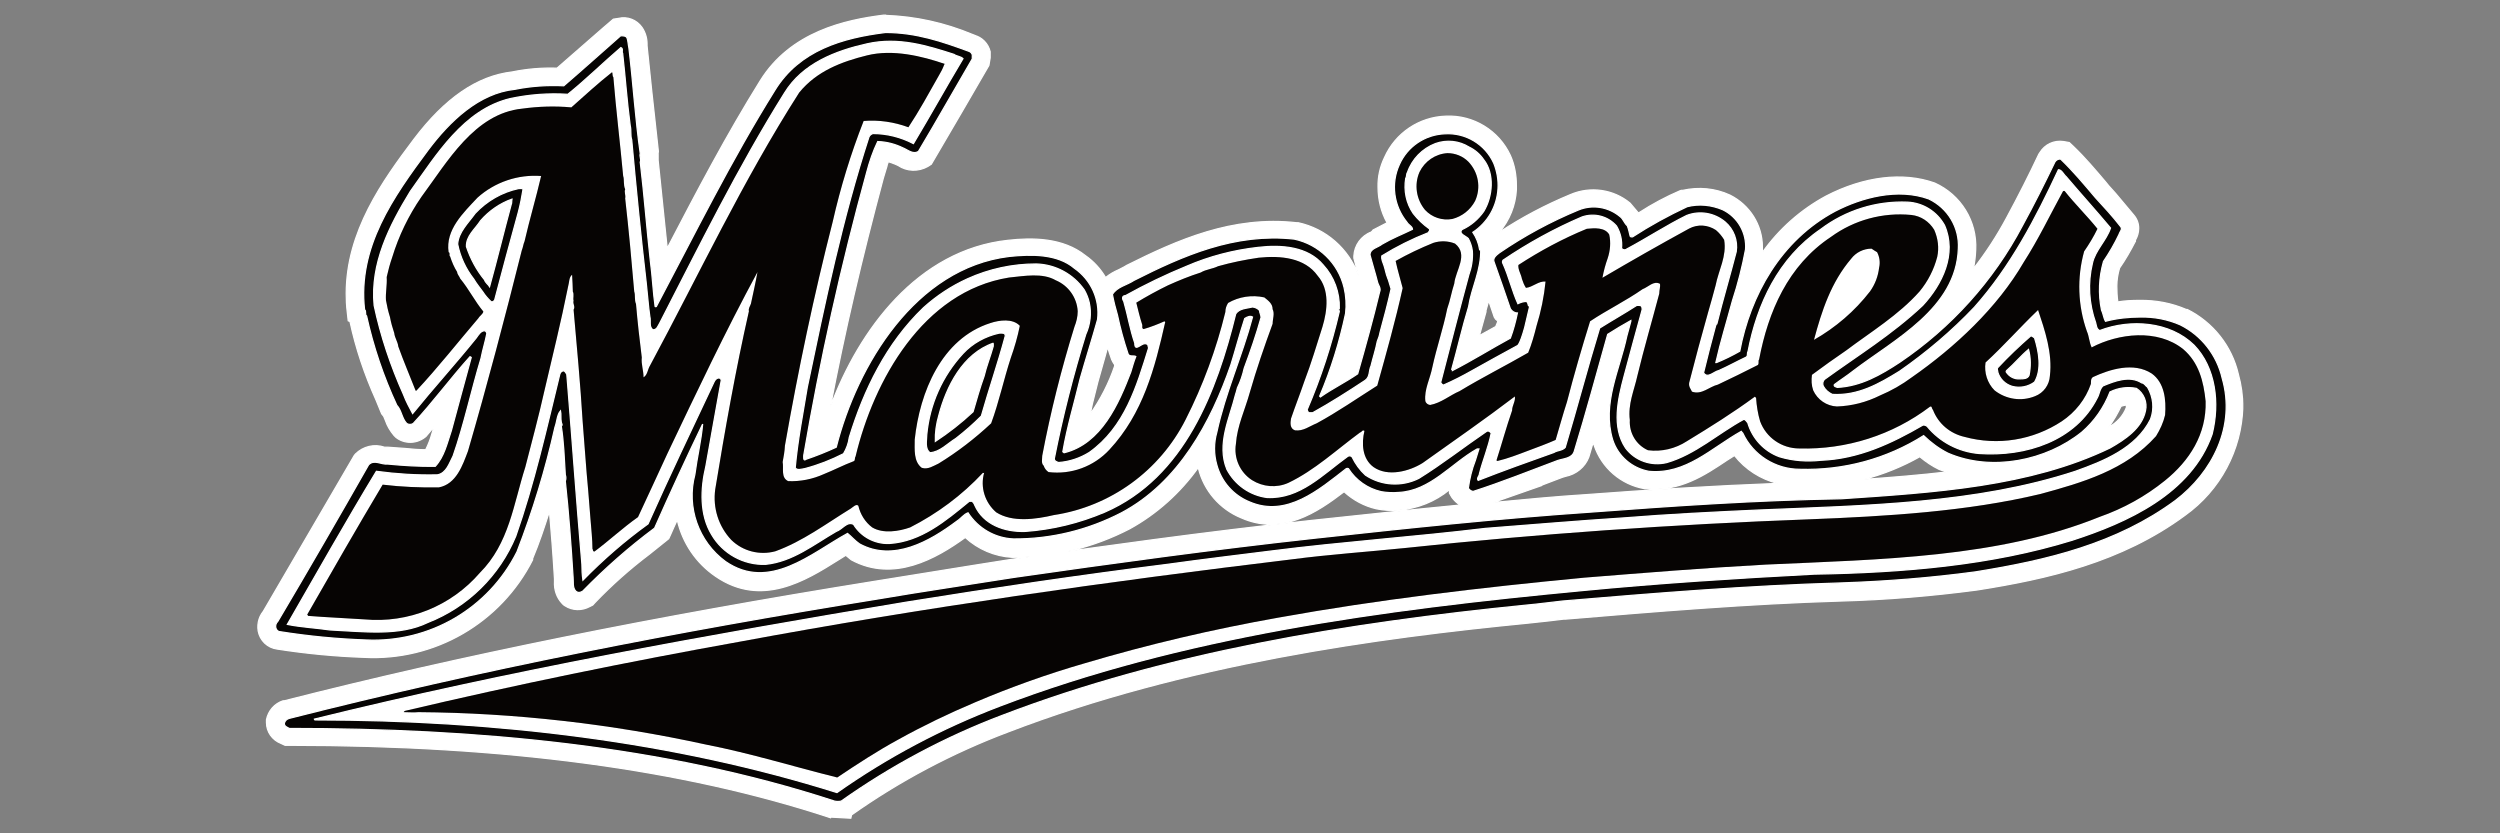
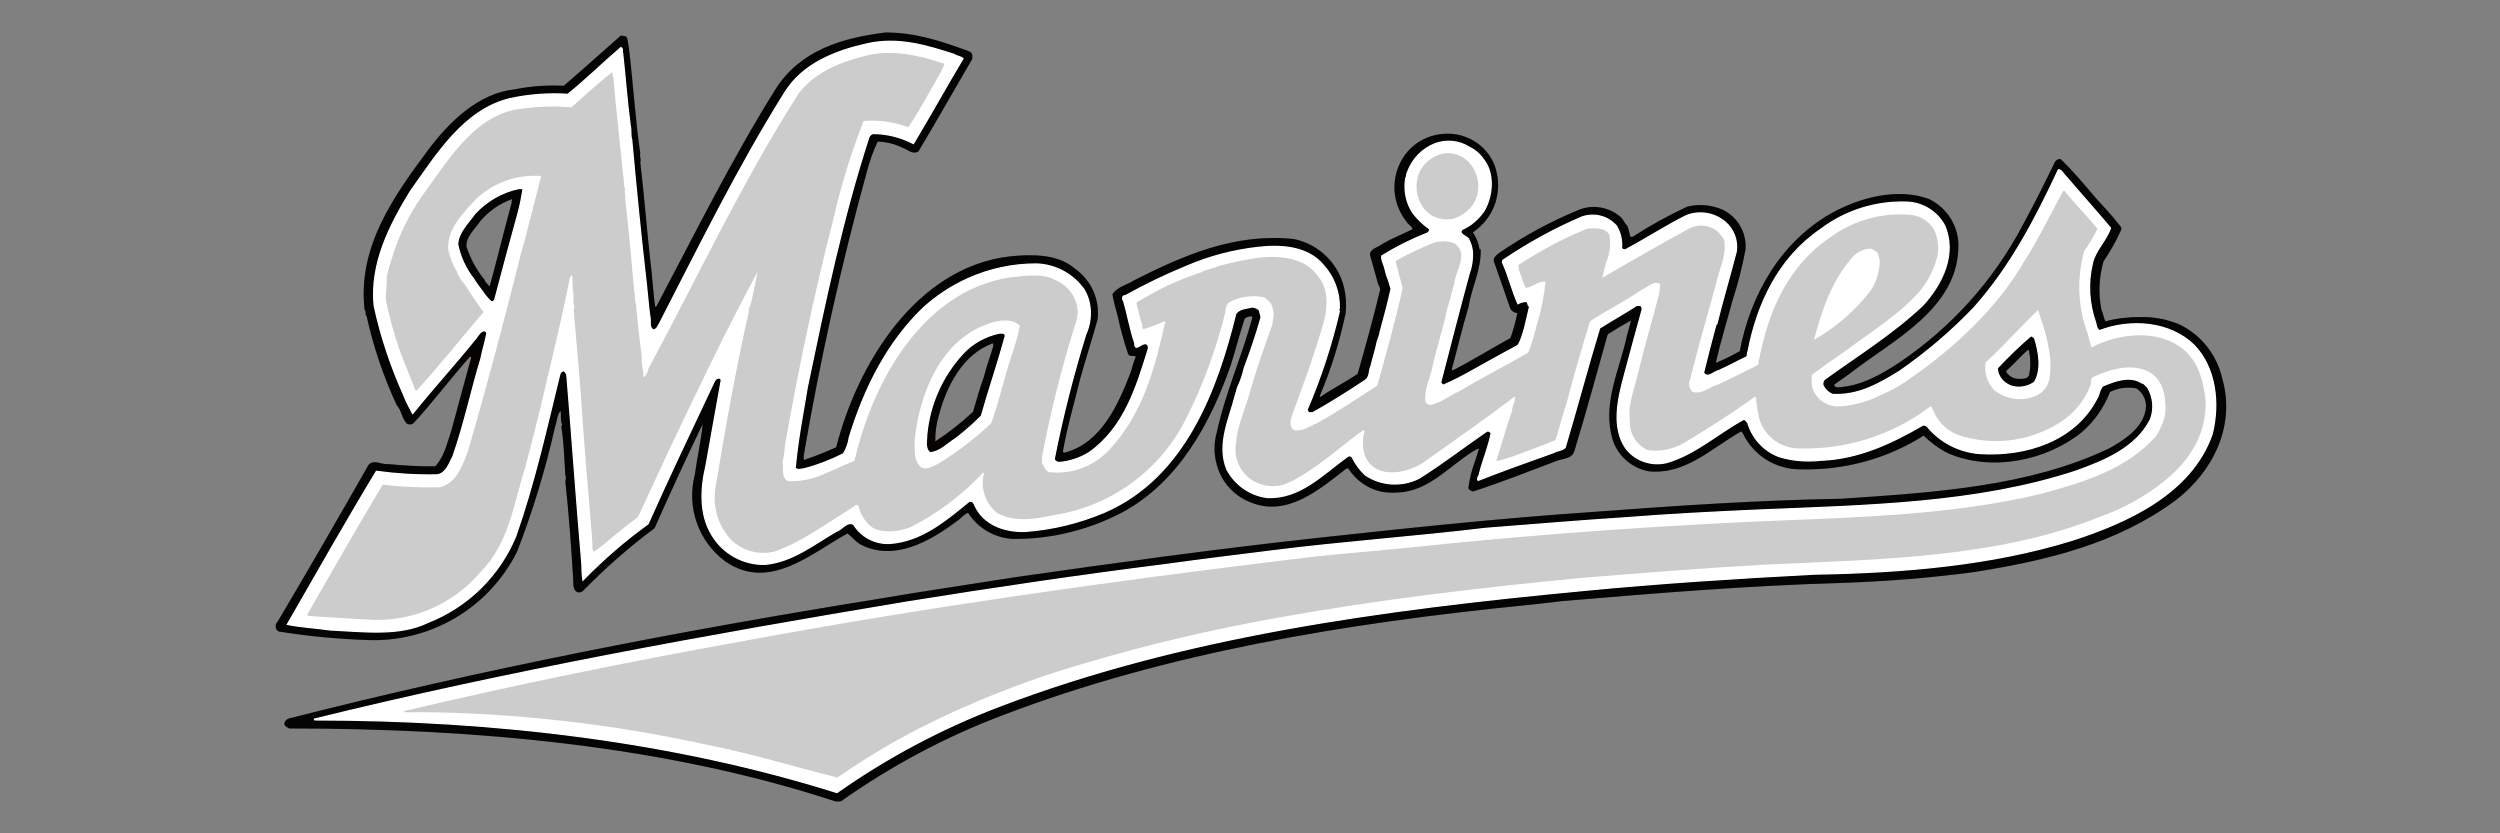
<svg xmlns="http://www.w3.org/2000/svg" width="180" height="60" viewBox="0 0 180 60" fill="none">
  <rect x="0" y="0" width="180" height="60" fill="#808080" stroke="none" />
  <g clip-path="url(#clip0_1125_2659)">
-     <path d="M63.757 1.09H63.63C60.859 1.434 56.929 2.285 54.738 5.814C52.293 9.741 50.156 13.812 48.091 17.776L48.037 17.866L47.385 11.532V11.062C47.349 11.225 47.331 11.387 47.312 11.55L47.403 10.899L46.932 6.61L46.588 3.298V3.154C46.588 2.737 46.461 2.321 46.226 1.977C45.846 1.434 45.175 1.163 44.523 1.326L44.161 1.38L43.401 2.032L40.104 4.909C39.018 4.873 37.949 4.963 36.881 5.18C34.363 5.47 32.045 7.062 29.799 10.03C27.553 13.016 24.927 16.654 24.927 21.142C24.927 21.576 24.945 22.01 25 22.445L25.072 23.096L25.199 23.15C25.616 25.087 26.249 26.969 27.064 28.779L27.481 29.792L27.626 29.973L27.753 30.28C27.879 30.66 28.097 31.023 28.368 31.348L28.441 31.421L28.513 31.493C29.111 31.963 29.962 31.963 30.578 31.493L30.669 31.421L31.248 30.733L31.085 31.258C30.976 31.656 30.831 32.018 30.65 32.38C30.161 32.38 29.654 32.343 29.165 32.289L27.916 32.199H27.68C26.956 31.945 26.141 32.145 25.597 32.687L25.507 32.796L18.896 44.124L19.096 43.871C18.679 44.269 18.498 44.848 18.588 45.428C18.715 46.115 19.259 46.64 19.947 46.73C22.03 47.056 24.112 47.255 26.213 47.328C31.284 47.599 36.047 44.848 38.348 40.306V40.216C38.818 39.094 39.199 37.953 39.561 36.813C39.688 38.279 39.815 39.854 39.923 41.681V41.862C39.887 42.46 40.086 43.039 40.485 43.455L40.575 43.545L40.684 43.618C41.209 43.962 41.897 43.98 42.459 43.672L42.676 43.563L42.839 43.383C44.053 42.116 45.356 40.958 46.769 39.89L48.146 38.786L48.272 38.514C48.435 38.135 48.598 37.791 48.761 37.429C49.142 39.094 50.12 40.541 51.532 41.501C54.829 43.763 58.016 41.79 60.316 40.342L60.896 39.98L61.294 40.306C64.337 41.953 67.398 40.216 69.499 38.696C70.422 39.546 71.617 40.053 72.867 40.125H72.958C75.874 40.125 78.735 39.419 81.325 38.08C83.299 36.994 84.983 35.474 86.287 33.647V33.719C86.686 35.33 87.827 36.651 89.366 37.284C92.318 38.587 94.836 36.886 96.774 35.402C97.426 35.999 98.222 36.433 99.092 36.632C99.617 36.741 100.178 36.777 100.722 36.723C102.062 36.614 103.33 36.108 104.362 35.257V35.511L104.543 35.818C104.706 36.035 104.905 36.234 105.141 36.361C101.591 36.705 98.041 37.085 94.474 37.465C86.794 38.297 79.188 39.365 72.74 40.288L70.223 40.686L62.924 41.862C47.059 44.414 33.186 47.219 20.472 50.458H20.381C19.766 50.657 19.313 51.182 19.186 51.816V52.033C19.186 52.684 19.603 53.281 20.218 53.517L20.526 53.661H20.834C36.428 53.661 49.142 55.381 59.682 58.837L59.845 58.891L59.61 58.819L61.258 58.91L61.312 58.674C64.79 56.213 68.593 54.204 72.577 52.702C85.328 47.798 99.291 45.916 110.013 44.867L111.516 44.704L112.584 44.577H112.711C119.177 44.034 125.878 43.473 132.543 43.274C135.821 43.184 139.099 42.912 142.359 42.478C147.43 41.681 152.755 40.469 157.319 37.103C159.854 35.293 161.394 32.416 161.484 29.303C161.484 28.507 161.375 27.711 161.158 26.933C160.687 24.906 159.329 23.205 157.482 22.282H157.409C156.359 21.829 155.218 21.612 154.059 21.63C153.533 21.63 153.008 21.648 152.483 21.739C152.429 21.359 152.411 20.979 152.411 20.599C152.411 20.164 152.483 19.712 152.61 19.296C153.026 18.699 153.389 18.065 153.715 17.432L153.751 17.378V17.287C153.896 17.034 153.986 16.744 153.986 16.436C153.986 16.075 153.859 15.749 153.624 15.477L152.32 13.921L151.831 13.378L151.596 13.089C150.871 12.238 150.129 11.351 149.277 10.537L148.988 10.265L148.589 10.193C147.901 10.085 147.231 10.392 146.869 10.989L146.832 11.044L146.796 11.098C146.108 12.564 145.329 14.102 144.478 15.676C143.79 16.961 142.993 18.192 142.087 19.35C142.178 18.898 142.232 18.445 142.25 17.993C142.359 15.93 141.182 14.03 139.298 13.179C137.016 12.365 134.191 12.709 131.474 14.12C129.663 15.097 128.087 16.491 126.892 18.174V17.776C126.892 16.183 125.968 14.754 124.556 14.048C123.505 13.559 122.31 13.45 121.169 13.704H121.06L120.952 13.74C119.938 14.174 118.96 14.699 118.036 15.296L117.963 15.333L117.366 14.627C116.17 13.632 114.504 13.396 113.073 14.011C111.28 14.754 109.56 15.658 107.948 16.726C108.691 15.857 109.125 14.772 109.18 13.65V13.36C109.18 12.618 109.053 11.876 108.745 11.188C107.912 9.397 106.083 8.275 104.109 8.365C102.189 8.42 100.468 9.578 99.689 11.333C99.364 12.003 99.201 12.727 99.219 13.469C99.219 14.373 99.436 15.26 99.871 16.038L98.856 16.563L98.82 16.617L98.73 16.708C98.005 16.979 97.516 17.667 97.48 18.427V18.59L97.806 19.821C97.1 17.902 95.47 16.473 93.477 16.038H93.369C88.732 15.514 84.766 17.287 81.108 19.115L80.963 19.205L80.546 19.422C80.202 19.567 79.894 19.748 79.604 19.983C79.242 19.368 78.753 18.825 78.156 18.409C76.525 17.106 74.316 17.106 72.559 17.305C66.076 18.011 61.856 23.748 59.791 29.285C60.787 24.019 62.055 18.59 63.612 12.781L63.576 12.908L63.866 11.948C63.866 11.84 63.938 11.749 63.956 11.641C64.12 11.695 64.301 11.749 64.464 11.822L64.663 11.912C65.297 12.347 66.13 12.365 66.8 11.985L67.053 11.822L69.299 7.985L71.201 4.71L71.291 4.167L71.237 4.42L71.291 4.149V3.715C71.147 3.135 70.712 2.683 70.132 2.538L70.259 2.574L70.024 2.484C68.031 1.651 65.912 1.181 63.757 1.109V1.09ZM100.269 16.654C100.269 16.654 100.341 16.762 100.378 16.798L100.269 16.654ZM98.041 20.327V20.418C98.041 20.418 98.041 20.363 98.041 20.327ZM106.97 22.463L107.006 22.3C107.006 22.3 107.097 21.956 107.187 21.648L107.586 22.825L107.676 22.969C107.676 22.969 107.767 23.042 107.821 23.096C107.876 23.15 107.731 23.386 107.695 23.512L106.517 24.164L106.988 22.463H106.97ZM79.586 25.593L79.749 24.996C79.84 25.286 79.93 25.593 80.039 25.883C80.093 26.01 80.166 26.136 80.256 26.263V26.354C79.84 27.584 79.242 28.76 78.481 29.828C78.554 29.593 78.59 29.358 78.644 29.104L79.043 27.512L79.586 25.593ZM153.099 29.159C153.099 29.159 153.099 29.231 153.099 29.267C153.099 29.285 153.099 29.303 153.099 29.34C152.863 29.955 152.411 30.443 151.831 30.751C152.175 30.28 152.465 29.774 152.718 29.249C152.845 29.213 152.972 29.177 153.099 29.159ZM110.954 34.95L112.476 34.37L112.711 34.298C113.472 34.153 114.124 33.628 114.396 32.904C114.396 32.904 114.54 32.434 114.722 31.801C114.722 31.891 114.722 31.963 114.776 32.054C115.319 33.683 116.714 34.895 118.416 35.185H118.507C120.934 35.42 122.745 34.208 124.339 33.14L124.882 32.796C125.661 33.791 126.765 34.497 127.997 34.805C123.288 34.986 118.688 35.275 114.377 35.601C112.059 35.746 109.795 35.963 107.513 36.18L110.973 34.968L110.954 34.95ZM138.248 32.904C138.664 33.248 139.117 33.556 139.606 33.791C139.805 33.882 140.023 33.918 140.258 33.972C138.266 34.208 136.237 34.37 134.209 34.515C135.622 34.135 136.98 33.592 138.248 32.868V32.904Z" fill="white" stroke="white" stroke-width="0.09" />
-     <path d="M106.608 17.939C106.662 19.459 105.956 20.707 105.739 22.101C105.286 23.603 104.942 25.123 104.525 26.607C104.561 26.643 104.579 26.661 104.579 26.697C105.992 25.974 107.35 25.123 108.745 24.363C108.962 23.766 109.125 23.169 109.252 22.553C109.035 22.553 108.854 22.427 108.745 22.246C108.365 21.142 107.984 20.02 107.586 18.916C107.441 18.608 107.731 18.373 107.966 18.21C109.741 16.997 111.643 15.966 113.653 15.134C114.667 14.717 115.826 14.898 116.659 15.604C116.877 15.767 116.949 16.093 117.167 16.256C117.257 16.491 117.311 16.744 117.366 16.979C117.384 17.034 117.456 17.07 117.511 17.052C118.76 16.238 120.082 15.495 121.441 14.88C122.292 14.681 123.179 14.754 123.994 15.116C125.081 15.64 125.751 16.78 125.642 17.975C125.407 19.223 125.099 20.454 124.701 21.666C124.302 23.169 123.849 24.598 123.505 26.118H123.56C124.139 25.883 124.683 25.612 125.226 25.304C125.987 21.286 128.16 17.323 132.09 15.224C134.046 14.211 136.618 13.523 138.827 14.319C140.204 14.971 141.055 16.382 140.964 17.902C140.819 22.209 136.382 24.435 133.412 26.697C132.959 27.077 132.488 27.349 132.036 27.693C131.981 27.837 132.181 27.856 132.253 27.892C133.955 27.819 135.368 27.005 136.745 26.082C140.439 23.585 143.482 20.219 145.565 16.274C146.398 14.754 147.176 13.197 147.919 11.659C148.01 11.514 148.173 11.442 148.336 11.46C149.223 12.329 150.038 13.252 150.835 14.229C151.487 14.934 152.085 15.568 152.646 16.31C152.809 16.509 152.592 16.69 152.537 16.871C152.211 17.54 151.831 18.21 151.414 18.825C151.088 19.965 151.034 21.16 151.27 22.318C151.396 22.571 151.414 22.879 151.559 23.132C152.374 22.933 153.226 22.825 154.077 22.825C155.055 22.825 156.033 23.006 156.938 23.386C158.478 24.146 159.582 25.575 159.963 27.24C160.959 30.697 159.256 34.008 156.594 36.035C152.374 39.13 147.376 40.342 142.196 41.157C138.99 41.591 135.767 41.862 132.525 41.953C125.751 42.134 119.141 42.695 112.476 43.256C111.606 43.346 110.755 43.491 109.904 43.545C96.864 44.848 83.951 46.966 72.124 51.508C68.013 53.064 64.12 55.127 60.533 57.679C60.37 57.733 60.208 57.733 60.044 57.679C47.838 53.68 34.255 52.449 20.798 52.449C20.635 52.358 20.436 52.304 20.436 52.087C20.472 51.906 20.599 51.779 20.78 51.725C34.635 48.196 48.743 45.428 63.142 43.147C66.42 42.586 69.68 42.098 72.958 41.591C80.148 40.541 87.356 39.564 94.636 38.768C101.283 38.044 107.894 37.338 114.54 36.886C120.571 36.433 126.439 36.035 132.561 35.927C139.226 35.474 146.108 35.058 151.885 32.253C152.936 31.656 154.185 30.841 154.439 29.575C154.584 28.959 154.312 28.308 153.787 27.964C153.135 27.837 152.483 27.928 151.885 28.218C151.451 29.34 150.762 30.335 149.857 31.113C147.303 33.176 143.355 33.99 140.222 32.651C139.57 32.307 138.99 31.855 138.465 31.348C135.803 33.031 132.706 33.864 129.554 33.773C127.78 33.773 126.186 32.76 125.443 31.167C125.389 31.167 125.353 31.077 125.335 31.059C123.197 32.235 121.35 34.189 118.688 33.936C117.474 33.719 116.46 32.85 116.08 31.674C115.283 29.068 116.587 26.625 117.094 24.2C117.185 23.856 117.293 23.494 117.384 23.132V23.078C116.822 23.386 116.261 23.73 115.718 24.073C114.921 26.896 114.16 29.738 113.309 32.506C113.146 33.013 112.548 33.013 112.114 33.158C110.085 33.918 108.111 34.714 106.028 35.384C105.883 35.384 105.757 35.275 105.684 35.148C105.775 34.461 105.938 33.791 106.191 33.14C106.282 32.85 106.354 32.615 106.445 32.325H106.318C104.453 33.357 102.949 35.348 100.667 35.456C100.251 35.492 99.834 35.456 99.418 35.402C98.44 35.185 97.589 34.587 97.045 33.737C97.009 33.701 96.937 33.701 96.9 33.737C94.944 35.257 92.608 37.284 89.946 36.126C88.769 35.655 87.899 34.678 87.573 33.447C87.356 32.687 87.356 31.873 87.573 31.095C88.189 28.218 89.402 25.593 90.145 22.788C89.982 22.68 89.746 22.788 89.584 22.897C89.221 24.001 88.931 25.123 88.587 26.227C87.229 30.371 84.911 34.732 80.782 36.94C78.373 38.189 75.71 38.822 73.012 38.822C71.672 38.768 70.458 38.062 69.734 36.94C69.426 37.049 69.227 37.356 68.937 37.537C66.981 39.003 64.355 40.505 61.928 39.166C61.584 38.931 61.33 38.623 61.059 38.406C58.451 39.854 55.426 42.604 52.275 40.433C50.319 39.003 49.45 36.506 50.065 34.171C50.228 32.941 50.518 31.746 50.627 30.534C49.377 32.995 48.218 35.511 47.113 38.026C45.266 39.419 43.545 40.94 41.934 42.604C41.789 42.695 41.589 42.695 41.444 42.604C41.191 42.351 41.282 41.953 41.245 41.609C41.1 39.275 40.937 37.031 40.684 34.678C40.738 34.533 40.738 34.37 40.684 34.226C40.611 33.049 40.575 31.855 40.394 30.697C40.521 30.606 40.394 30.498 40.394 30.407C40.34 30.154 40.394 29.846 40.34 29.593C40.086 29.882 40.086 30.371 39.941 30.769C39.253 33.809 38.347 36.795 37.206 39.691C35.16 43.763 30.904 46.26 26.34 46.043C24.257 45.97 22.192 45.771 20.146 45.446C20.001 45.446 19.874 45.319 19.838 45.156C19.82 44.993 19.856 44.83 19.983 44.722C22.192 40.994 24.366 37.212 26.521 33.447C26.919 33.031 27.427 33.447 27.898 33.393C29.057 33.447 30.107 33.61 31.32 33.556C31.973 32.85 32.172 31.891 32.48 30.986C32.95 29.213 33.44 27.457 33.91 25.72C33.91 25.72 33.856 25.666 33.82 25.666C32.407 27.24 31.157 28.941 29.745 30.462C29.6 30.588 29.401 30.588 29.256 30.462C28.912 30.1 28.894 29.539 28.549 29.159C27.59 27.096 26.865 24.942 26.376 22.734C26.231 22.626 26.376 22.372 26.231 22.282C25.724 17.776 28.296 14.156 30.813 10.772C32.335 8.745 34.436 6.682 37.062 6.411C38.221 6.194 39.398 6.103 40.575 6.158C41.879 5.036 43.31 3.769 44.668 2.556C44.831 2.556 45.049 2.556 45.121 2.701C45.194 2.846 45.212 3.208 45.266 3.461C45.574 6.031 45.719 8.51 46.081 11.044C46.008 11.243 46.172 11.442 46.081 11.659C46.371 14.084 46.534 16.31 46.805 18.771C46.95 19.821 47.005 21.051 47.15 22.065C47.15 22.065 47.204 22.028 47.24 22.028C50.011 16.799 52.619 11.514 55.77 6.465C57.545 3.552 60.66 2.665 63.739 2.303C65.949 2.303 67.832 2.954 69.752 3.66C69.879 3.696 69.951 3.787 69.987 3.914V4.203C68.683 6.429 67.434 8.655 66.112 10.863C65.713 11.116 65.351 10.736 64.989 10.609C64.427 10.338 63.812 10.175 63.178 10.157C62.834 10.881 62.58 11.623 62.381 12.383C60.533 19.097 59.03 25.883 57.853 32.742C57.853 32.832 57.799 33.212 58.016 33.031C58.759 32.796 59.465 32.47 60.189 32.163C61.693 26.245 65.894 19.26 72.65 18.427C74.225 18.264 76.109 18.228 77.341 19.278C78.536 20.11 79.188 21.522 79.007 22.969C78.608 24.399 78.156 25.811 77.757 27.222C77.341 28.978 76.815 30.697 76.507 32.488C76.544 32.506 76.562 32.543 76.598 32.579C79.278 31.927 80.528 29.032 81.397 26.77C81.506 26.408 81.615 26.01 81.76 25.648C81.615 25.557 81.289 25.702 81.198 25.449C80.89 24.544 80.637 23.603 80.438 22.662C80.293 22.173 80.166 21.666 80.075 21.16C80.419 20.599 81.09 20.508 81.633 20.146C85.146 18.373 88.895 16.708 93.169 17.178C94.944 17.558 96.339 18.916 96.755 20.671C96.9 21.286 96.937 21.902 96.864 22.517C96.43 24.562 95.814 26.553 94.999 28.471L95.053 28.525C95.904 27.928 96.864 27.457 97.733 26.86C98.295 24.906 98.838 22.933 99.309 20.979C99.436 20.689 99.219 20.508 99.164 20.255C99.001 19.603 98.802 18.988 98.621 18.3C98.621 17.812 99.182 17.758 99.49 17.504C100.197 17.088 100.939 16.799 101.682 16.436C101.682 16.238 101.392 16.129 101.283 15.93C100.323 14.754 100.106 13.143 100.74 11.768C101.319 10.483 102.587 9.632 104.018 9.578C105.503 9.487 106.916 10.32 107.531 11.695C107.767 12.274 107.876 12.908 107.839 13.523C107.767 14.808 107.097 15.966 106.028 16.69C106.282 17.07 106.445 17.486 106.517 17.939H106.608ZM36.862 14.355C35.993 14.663 35.214 15.206 34.599 15.912C34.218 16.509 33.548 17.016 33.584 17.776C33.874 18.644 34.309 19.459 34.888 20.183C34.943 20.382 35.178 20.544 35.251 20.653C35.794 18.699 36.265 16.726 36.808 14.735C36.862 14.645 36.826 14.482 36.862 14.373V14.355ZM71.527 24.725C69.317 25.485 68.14 27.856 67.597 29.919C67.416 30.534 67.325 31.167 67.343 31.801C68.303 31.167 69.209 30.443 70.06 29.665C70.313 28.797 70.549 27.946 70.857 27.096C71.02 26.39 71.309 25.684 71.509 24.96C71.509 24.888 71.527 24.815 71.509 24.725H71.527ZM146.054 25.159C145.492 25.648 145.057 26.173 144.478 26.679C144.46 26.697 144.442 26.734 144.442 26.77C144.659 27.114 145.039 27.313 145.438 27.276C145.691 27.276 145.981 27.276 146.09 27.023C146.217 26.408 146.217 25.774 146.054 25.159Z" fill="white" />
    <path d="M106.608 17.921C106.662 19.441 105.956 20.671 105.739 22.083C105.286 23.567 104.942 25.105 104.525 26.589C104.561 26.607 104.579 26.643 104.579 26.679C105.992 25.955 107.35 25.105 108.745 24.345C108.962 23.766 109.125 23.15 109.252 22.535C109.035 22.535 108.854 22.408 108.745 22.227C108.365 21.124 107.984 20.002 107.586 18.898C107.441 18.59 107.731 18.373 107.966 18.192C109.741 16.979 111.643 15.948 113.653 15.116C114.667 14.699 115.826 14.898 116.659 15.604C116.877 15.767 116.949 16.075 117.167 16.256C117.257 16.491 117.311 16.744 117.366 16.979C117.366 17.034 117.438 17.07 117.511 17.052C117.511 17.052 117.529 17.052 117.547 17.052C118.797 16.238 120.119 15.514 121.477 14.88C122.328 14.663 123.216 14.754 124.031 15.097C125.117 15.622 125.769 16.762 125.679 17.957C125.443 19.205 125.135 20.436 124.737 21.648C124.338 23.132 123.886 24.58 123.542 26.1H123.596C124.175 25.865 124.719 25.593 125.262 25.286C126.023 21.268 128.196 17.305 132.126 15.206C134.082 14.193 136.654 13.523 138.864 14.319C140.24 14.971 141.091 16.382 141.001 17.902C140.856 22.209 136.419 24.435 133.448 26.697C132.996 27.059 132.525 27.349 132.072 27.693C132.018 27.837 132.217 27.856 132.289 27.892C133.992 27.801 135.404 26.987 136.781 26.082C140.475 23.585 143.518 20.219 145.601 16.274C146.434 14.754 147.213 13.197 147.955 11.659C148.046 11.514 148.209 11.424 148.372 11.46C149.277 12.329 150.074 13.288 150.871 14.229C151.523 14.934 152.121 15.586 152.682 16.31C152.845 16.509 152.628 16.672 152.574 16.871C152.248 17.558 151.867 18.21 151.451 18.825C151.125 19.965 151.07 21.16 151.306 22.318C151.433 22.571 151.451 22.879 151.596 23.132C152.411 22.915 153.262 22.825 154.113 22.825C155.091 22.807 156.069 22.988 156.974 23.386C158.514 24.146 159.619 25.575 159.999 27.24C160.995 30.697 159.293 34.008 156.63 36.035C152.411 39.148 147.412 40.342 142.232 41.175C139.027 41.609 135.803 41.862 132.561 41.971C125.787 42.17 119.177 42.713 112.512 43.274C111.643 43.364 110.791 43.491 109.94 43.563C96.9 44.867 83.987 46.984 72.161 51.508C68.05 53.064 64.156 55.145 60.57 57.679C60.407 57.715 60.244 57.715 60.081 57.679C47.874 53.68 34.291 52.449 20.834 52.449C20.671 52.358 20.472 52.304 20.472 52.087C20.508 51.906 20.635 51.779 20.816 51.725C34.671 48.196 48.779 45.446 63.178 43.129C66.456 42.568 69.716 42.098 72.994 41.573C80.184 40.541 87.392 39.546 94.673 38.75C101.319 38.026 107.93 37.32 114.577 36.868C120.608 36.415 126.476 36.017 132.597 35.909C139.262 35.456 146.144 35.04 151.922 32.253C152.972 31.656 154.222 30.841 154.475 29.575C154.62 28.959 154.348 28.308 153.823 27.964C153.171 27.837 152.519 27.928 151.922 28.218C151.487 29.34 150.799 30.335 149.893 31.113C147.339 33.176 143.391 33.99 140.258 32.633C139.606 32.307 139.027 31.873 138.501 31.366C135.839 33.049 132.742 33.882 129.591 33.791C127.834 33.791 126.222 32.778 125.479 31.185C125.443 31.149 125.407 31.113 125.371 31.059C123.234 32.253 121.386 34.189 118.724 33.936C117.511 33.719 116.496 32.85 116.116 31.674C115.319 29.068 116.623 26.625 117.13 24.2C117.221 23.856 117.33 23.494 117.42 23.132V23.078C116.859 23.386 116.297 23.73 115.754 24.073C114.957 26.896 114.196 29.738 113.345 32.506C113.182 33.013 112.584 33.013 112.15 33.158C110.121 33.918 108.147 34.714 106.065 35.384C105.92 35.366 105.793 35.275 105.72 35.148C105.811 34.461 105.974 33.791 106.228 33.14C106.318 32.85 106.391 32.597 106.481 32.325H106.354C104.489 33.375 102.986 35.348 100.704 35.456C100.287 35.492 99.871 35.474 99.454 35.402C98.476 35.185 97.625 34.587 97.082 33.737C97.045 33.719 96.991 33.719 96.937 33.737C94.981 35.257 92.644 37.284 89.982 36.144C88.805 35.673 87.935 34.678 87.609 33.465C87.392 32.706 87.392 31.891 87.609 31.131C88.225 28.254 89.439 25.63 90.181 22.825C90.018 22.716 89.783 22.825 89.62 22.933C89.257 24.037 88.968 25.159 88.624 26.263C87.193 30.389 84.875 34.732 80.745 36.922C78.337 38.171 75.674 38.822 72.976 38.804C71.635 38.75 70.422 38.044 69.698 36.922C69.39 37.031 69.191 37.338 68.901 37.519C66.945 38.985 64.319 40.487 61.892 39.166C61.548 38.931 61.294 38.623 61.023 38.406C58.414 39.836 55.39 42.604 52.239 40.433C50.283 39.003 49.413 36.506 50.029 34.171C50.192 32.923 50.482 31.746 50.591 30.534C49.395 33.013 48.236 35.529 47.131 38.026C45.284 39.401 43.563 40.921 41.952 42.568C41.789 42.659 41.644 42.713 41.463 42.568C41.209 42.315 41.3 41.917 41.263 41.573C41.118 39.238 40.956 36.994 40.702 34.642C40.756 34.497 40.756 34.334 40.702 34.189C40.63 33.013 40.593 31.819 40.412 30.679C40.539 30.588 40.412 30.48 40.412 30.389C40.358 30.136 40.412 29.828 40.358 29.575C40.104 29.864 40.104 30.371 39.959 30.751C39.271 33.809 38.366 36.795 37.225 39.727C35.178 43.817 30.922 46.296 26.358 46.079C24.275 46.007 22.211 45.807 20.164 45.482C20.019 45.482 19.892 45.355 19.856 45.192C19.82 45.029 19.874 44.867 20.001 44.74C22.211 41.012 24.384 37.248 26.539 33.465C26.938 33.049 27.445 33.465 27.916 33.411C29.057 33.52 30.198 33.592 31.339 33.574C31.991 32.868 32.19 31.909 32.498 31.004C32.969 29.231 33.458 27.476 33.928 25.738C33.928 25.738 33.874 25.684 33.838 25.684C32.425 27.258 31.176 28.959 29.763 30.48C29.618 30.588 29.419 30.588 29.274 30.48C28.93 30.118 28.912 29.538 28.568 29.177C27.608 27.114 26.883 24.96 26.394 22.752C26.249 22.644 26.394 22.39 26.249 22.3C25.742 17.794 28.314 14.174 30.831 10.79C32.353 8.764 34.454 6.7 37.08 6.429C38.239 6.194 39.416 6.121 40.593 6.176C41.897 5.054 43.328 3.769 44.686 2.574C44.849 2.574 45.067 2.574 45.139 2.719C45.212 2.864 45.23 3.226 45.284 3.479C45.592 6.049 45.737 8.528 46.099 11.062C46.027 11.261 46.19 11.46 46.099 11.677C46.389 14.102 46.552 16.328 46.824 18.789C46.968 19.821 47.023 21.069 47.168 22.065C47.168 22.101 47.222 22.065 47.258 22.065C50.029 16.835 52.637 11.55 55.788 6.501C57.563 3.606 60.678 2.719 63.757 2.339C65.967 2.339 67.85 2.991 69.77 3.696C69.879 3.733 69.969 3.823 70.005 3.95V4.239C68.702 6.465 67.452 8.691 66.13 10.899C65.731 11.152 65.369 10.79 65.007 10.646C64.445 10.374 63.83 10.211 63.196 10.193C62.852 10.899 62.598 11.659 62.399 12.419C60.552 19.133 59.048 25.919 57.871 32.778C57.871 32.868 57.817 33.248 58.034 33.067C58.777 32.814 59.501 32.525 60.208 32.199C61.711 26.281 65.912 19.278 72.668 18.463C74.243 18.3 76.127 18.264 77.359 19.314C78.554 20.146 79.206 21.558 79.025 23.006C78.626 24.435 78.174 25.847 77.775 27.258C77.359 28.996 76.833 30.733 76.525 32.525L76.616 32.597C79.296 31.945 80.546 29.05 81.415 26.788C81.524 26.426 81.633 26.028 81.778 25.666C81.633 25.575 81.307 25.72 81.216 25.467C80.908 24.544 80.655 23.621 80.456 22.68C80.311 22.191 80.184 21.685 80.093 21.196C80.438 20.635 81.108 20.544 81.651 20.183C85.164 18.409 88.913 16.744 93.188 17.215C94.963 17.595 96.357 18.952 96.774 20.707C96.918 21.323 96.955 21.956 96.882 22.571C96.448 24.616 95.832 26.607 95.017 28.525L95.071 28.579C95.922 27.982 96.882 27.512 97.752 26.915C98.313 24.96 98.856 22.988 99.327 21.033C99.454 20.744 99.237 20.544 99.182 20.309C99.019 19.658 98.82 19.042 98.639 18.355C98.639 17.884 99.201 17.83 99.508 17.577C100.215 17.16 100.957 16.871 101.7 16.509C101.7 16.31 101.41 16.201 101.301 16.002C100.341 14.826 100.124 13.215 100.758 11.84C101.338 10.537 102.605 9.686 104.036 9.632C105.539 9.542 106.934 10.392 107.55 11.749C107.785 12.329 107.894 12.962 107.857 13.577C107.785 14.862 107.115 16.02 106.046 16.726C106.3 17.106 106.463 17.522 106.535 17.975L106.608 17.921ZM36.862 14.337C35.993 14.645 35.214 15.188 34.599 15.894C34.218 16.491 33.548 16.997 33.584 17.758C33.874 18.626 34.309 19.441 34.888 20.146C34.943 20.345 35.178 20.508 35.251 20.635C35.794 18.68 36.265 16.708 36.808 14.717C36.862 14.627 36.826 14.464 36.862 14.355V14.337ZM71.527 24.707C69.317 25.467 68.14 27.837 67.597 29.901C67.416 30.516 67.325 31.149 67.343 31.782C68.303 31.149 69.209 30.443 70.06 29.647C70.313 28.779 70.549 27.928 70.857 27.077C71.02 26.372 71.309 25.666 71.509 24.942C71.509 24.87 71.527 24.797 71.509 24.725L71.527 24.707ZM146.054 25.159C145.492 25.63 145.057 26.173 144.478 26.679C144.46 26.697 144.442 26.734 144.442 26.77C144.659 27.114 145.039 27.313 145.438 27.276C145.691 27.276 145.981 27.276 146.09 27.023C146.217 26.408 146.217 25.774 146.054 25.159Z" fill="#080504" />
    <path d="M106.608 17.921C106.662 19.441 105.956 20.671 105.739 22.083C105.286 23.567 104.942 25.105 104.525 26.589C104.561 26.607 104.579 26.643 104.579 26.679C105.992 25.955 107.35 25.105 108.745 24.345C108.962 23.766 109.125 23.15 109.252 22.535C109.035 22.535 108.854 22.408 108.745 22.227C108.365 21.124 107.984 20.002 107.586 18.898C107.441 18.59 107.731 18.373 107.966 18.192C109.741 16.979 111.643 15.948 113.653 15.116C114.667 14.699 115.826 14.898 116.659 15.604C116.877 15.767 116.949 16.075 117.167 16.256C117.257 16.491 117.311 16.744 117.366 16.979C117.366 17.034 117.438 17.07 117.511 17.052C117.511 17.052 117.529 17.052 117.547 17.052C118.797 16.238 120.119 15.514 121.477 14.88C122.328 14.663 123.216 14.754 124.031 15.097C125.117 15.622 125.769 16.762 125.679 17.957C125.443 19.205 125.135 20.436 124.737 21.648C124.338 23.132 123.886 24.58 123.542 26.1H123.596C124.175 25.865 124.719 25.593 125.262 25.286C126.023 21.268 128.196 17.305 132.126 15.206C134.082 14.193 136.654 13.523 138.864 14.319C140.24 14.971 141.091 16.382 141.001 17.902C140.856 22.209 136.419 24.435 133.448 26.697C132.996 27.059 132.525 27.349 132.072 27.693C132.018 27.837 132.217 27.856 132.289 27.892C133.992 27.801 135.404 26.987 136.781 26.082C140.475 23.585 143.518 20.219 145.601 16.274C146.434 14.754 147.213 13.197 147.955 11.659C148.046 11.514 148.209 11.424 148.372 11.46C149.277 12.329 150.074 13.288 150.871 14.229C151.523 14.934 152.121 15.586 152.682 16.31C152.845 16.509 152.628 16.672 152.574 16.871C152.248 17.558 151.867 18.21 151.451 18.825C151.125 19.965 151.07 21.16 151.306 22.318C151.433 22.571 151.451 22.879 151.596 23.132C152.411 22.915 153.262 22.825 154.113 22.825C155.091 22.807 156.069 22.988 156.974 23.386C158.514 24.146 159.619 25.575 159.999 27.24C160.995 30.697 159.293 34.008 156.63 36.035C152.411 39.148 147.412 40.342 142.232 41.175C139.027 41.609 135.803 41.862 132.561 41.971C125.787 42.17 119.177 42.713 112.512 43.274C111.643 43.364 110.791 43.491 109.94 43.563C96.9 44.867 83.987 46.984 72.161 51.508C68.05 53.064 64.156 55.145 60.57 57.679C60.407 57.715 60.244 57.715 60.081 57.679C47.874 53.68 34.291 52.449 20.834 52.449C20.671 52.358 20.472 52.304 20.472 52.087C20.508 51.906 20.635 51.779 20.816 51.725C34.671 48.196 48.779 45.446 63.178 43.129C66.456 42.568 69.716 42.098 72.994 41.573C80.184 40.541 87.392 39.546 94.673 38.75C101.319 38.026 107.93 37.32 114.577 36.868C120.608 36.415 126.476 36.017 132.597 35.909C139.262 35.456 146.144 35.04 151.922 32.253C152.972 31.656 154.222 30.841 154.475 29.575C154.62 28.959 154.348 28.308 153.823 27.964C153.171 27.837 152.519 27.928 151.922 28.218C151.487 29.34 150.799 30.335 149.893 31.113C147.339 33.176 143.391 33.99 140.258 32.633C139.606 32.307 139.027 31.873 138.501 31.366C135.839 33.049 132.742 33.882 129.591 33.791C127.834 33.791 126.222 32.778 125.479 31.185C125.443 31.149 125.407 31.113 125.371 31.059C123.234 32.253 121.386 34.189 118.724 33.936C117.511 33.719 116.496 32.85 116.116 31.674C115.319 29.068 116.623 26.625 117.13 24.2C117.221 23.856 117.33 23.494 117.42 23.132V23.078C116.859 23.386 116.297 23.73 115.754 24.073C114.957 26.896 114.196 29.738 113.345 32.506C113.182 33.013 112.584 33.013 112.15 33.158C110.121 33.918 108.147 34.714 106.065 35.384C105.92 35.366 105.793 35.275 105.72 35.148C105.811 34.461 105.974 33.791 106.228 33.14C106.318 32.85 106.391 32.597 106.481 32.325H106.354C104.489 33.375 102.986 35.348 100.704 35.456C100.287 35.492 99.871 35.474 99.454 35.402C98.476 35.185 97.625 34.587 97.082 33.737C97.045 33.719 96.991 33.719 96.937 33.737C94.981 35.257 92.644 37.284 89.982 36.144C88.805 35.673 87.935 34.678 87.609 33.465C87.392 32.706 87.392 31.891 87.609 31.131C88.225 28.254 89.439 25.63 90.181 22.825C90.018 22.716 89.783 22.825 89.62 22.933C89.257 24.037 88.968 25.159 88.624 26.263C87.193 30.389 84.875 34.732 80.745 36.922C78.337 38.171 75.674 38.822 72.976 38.804C71.635 38.75 70.422 38.044 69.698 36.922C69.39 37.031 69.191 37.338 68.901 37.519C66.945 38.985 64.319 40.487 61.892 39.166C61.548 38.931 61.294 38.623 61.023 38.406C58.414 39.836 55.39 42.604 52.239 40.433C50.283 39.003 49.413 36.506 50.029 34.171C50.192 32.923 50.482 31.746 50.591 30.534C49.395 33.013 48.236 35.529 47.131 38.026C45.284 39.401 43.563 40.921 41.952 42.568C41.789 42.659 41.644 42.713 41.463 42.568C41.209 42.315 41.3 41.917 41.263 41.573C41.118 39.238 40.956 36.994 40.702 34.642C40.756 34.497 40.756 34.334 40.702 34.189C40.63 33.013 40.593 31.819 40.412 30.679C40.539 30.588 40.412 30.48 40.412 30.389C40.358 30.136 40.412 29.828 40.358 29.575C40.104 29.864 40.104 30.371 39.959 30.751C39.271 33.809 38.366 36.795 37.225 39.727C35.178 43.817 30.922 46.296 26.358 46.079C24.275 46.007 22.211 45.807 20.164 45.482C20.019 45.482 19.892 45.355 19.856 45.192C19.82 45.029 19.874 44.867 20.001 44.74C22.211 41.012 24.384 37.248 26.539 33.465C26.938 33.049 27.445 33.465 27.916 33.411C29.057 33.52 30.198 33.592 31.339 33.574C31.991 32.868 32.19 31.909 32.498 31.004C32.969 29.231 33.458 27.476 33.928 25.738C33.928 25.738 33.874 25.684 33.838 25.684C32.425 27.258 31.176 28.959 29.763 30.48C29.618 30.588 29.419 30.588 29.274 30.48C28.93 30.118 28.912 29.538 28.568 29.177C27.608 27.114 26.883 24.96 26.394 22.752C26.249 22.644 26.394 22.39 26.249 22.3C25.742 17.794 28.314 14.174 30.831 10.79C32.353 8.764 34.454 6.7 37.08 6.429C38.239 6.194 39.416 6.121 40.593 6.176C41.897 5.054 43.328 3.769 44.686 2.574C44.849 2.574 45.067 2.574 45.139 2.719C45.212 2.864 45.23 3.226 45.284 3.479C45.592 6.049 45.737 8.528 46.099 11.062C46.027 11.261 46.19 11.46 46.099 11.677C46.389 14.102 46.552 16.328 46.824 18.789C46.968 19.821 47.023 21.069 47.168 22.065C47.168 22.101 47.222 22.065 47.258 22.065C50.029 16.835 52.637 11.55 55.788 6.501C57.563 3.606 60.678 2.719 63.757 2.339C65.967 2.339 67.85 2.991 69.77 3.696C69.879 3.733 69.969 3.823 70.005 3.95V4.239C68.702 6.465 67.452 8.691 66.13 10.899C65.731 11.152 65.369 10.79 65.007 10.646C64.445 10.374 63.83 10.211 63.196 10.193C62.852 10.899 62.598 11.659 62.399 12.419C60.552 19.133 59.048 25.919 57.871 32.778C57.871 32.868 57.817 33.248 58.034 33.067C58.777 32.814 59.501 32.525 60.208 32.199C61.711 26.281 65.912 19.278 72.668 18.463C74.243 18.3 76.127 18.264 77.359 19.314C78.554 20.146 79.206 21.558 79.025 23.006C78.626 24.435 78.174 25.847 77.775 27.258C77.359 28.996 76.833 30.733 76.525 32.525L76.616 32.597C79.296 31.945 80.546 29.05 81.415 26.788C81.524 26.426 81.633 26.028 81.778 25.666C81.633 25.575 81.307 25.72 81.216 25.467C80.908 24.544 80.655 23.621 80.456 22.68C80.311 22.191 80.184 21.685 80.093 21.196C80.438 20.635 81.108 20.544 81.651 20.183C85.164 18.409 88.913 16.744 93.188 17.215C94.963 17.595 96.357 18.952 96.774 20.707C96.918 21.323 96.955 21.956 96.882 22.571C96.448 24.616 95.832 26.607 95.017 28.525L95.071 28.579C95.922 27.982 96.882 27.512 97.752 26.915C98.313 24.96 98.856 22.988 99.327 21.033C99.454 20.744 99.237 20.544 99.182 20.309C99.019 19.658 98.82 19.042 98.639 18.355C98.639 17.884 99.201 17.83 99.508 17.577C100.215 17.16 100.957 16.871 101.7 16.509C101.7 16.31 101.41 16.201 101.301 16.002C100.341 14.826 100.124 13.215 100.758 11.84C101.338 10.537 102.605 9.686 104.036 9.632C105.539 9.542 106.934 10.392 107.55 11.749C107.785 12.329 107.894 12.962 107.857 13.577C107.785 14.862 107.115 16.02 106.046 16.726C106.3 17.106 106.463 17.522 106.535 17.975L106.608 17.921ZM36.862 14.337C35.993 14.645 35.214 15.188 34.599 15.894C34.218 16.491 33.548 16.997 33.584 17.758C33.874 18.626 34.309 19.441 34.888 20.146C34.943 20.345 35.178 20.508 35.251 20.635C35.794 18.68 36.265 16.708 36.808 14.717C36.862 14.627 36.826 14.464 36.862 14.355V14.337ZM71.527 24.707C69.317 25.467 68.14 27.837 67.597 29.901C67.416 30.516 67.325 31.149 67.343 31.782C68.303 31.149 69.209 30.443 70.06 29.647C70.313 28.779 70.549 27.928 70.857 27.077C71.02 26.372 71.309 25.666 71.509 24.942C71.509 24.87 71.527 24.797 71.509 24.725L71.527 24.707ZM146.054 25.159C145.492 25.63 145.057 26.173 144.478 26.679C144.46 26.697 144.442 26.734 144.442 26.77C144.659 27.114 145.039 27.313 145.438 27.276C145.691 27.276 145.981 27.276 146.09 27.023C146.217 26.408 146.217 25.774 146.054 25.159Z" fill="black" fill-opacity="0.2" />
-     <path d="M106.608 17.921C106.662 19.441 105.956 20.671 105.739 22.083C105.286 23.567 104.942 25.105 104.525 26.589C104.561 26.607 104.579 26.643 104.579 26.679C105.992 25.955 107.35 25.105 108.745 24.345C108.962 23.766 109.125 23.15 109.252 22.535C109.035 22.535 108.854 22.408 108.745 22.227C108.365 21.124 107.984 20.002 107.586 18.898C107.441 18.59 107.731 18.373 107.966 18.192C109.741 16.979 111.643 15.948 113.653 15.116C114.667 14.699 115.826 14.898 116.659 15.604C116.877 15.767 116.949 16.075 117.167 16.256C117.257 16.491 117.311 16.744 117.366 16.979C117.366 17.034 117.438 17.07 117.511 17.052C117.511 17.052 117.529 17.052 117.547 17.052C118.797 16.238 120.119 15.514 121.477 14.88C122.328 14.663 123.216 14.754 124.031 15.097C125.117 15.622 125.769 16.762 125.679 17.957C125.443 19.205 125.135 20.436 124.737 21.648C124.338 23.132 123.886 24.58 123.542 26.1H123.596C124.175 25.865 124.719 25.593 125.262 25.286C126.023 21.268 128.196 17.305 132.126 15.206C134.082 14.193 136.654 13.523 138.864 14.319C140.24 14.971 141.091 16.382 141.001 17.902C140.856 22.209 136.419 24.435 133.448 26.697C132.996 27.059 132.525 27.349 132.072 27.693C132.018 27.837 132.217 27.856 132.289 27.892C133.992 27.801 135.404 26.987 136.781 26.082C140.475 23.585 143.518 20.219 145.601 16.274C146.434 14.754 147.213 13.197 147.955 11.659C148.046 11.514 148.209 11.424 148.372 11.46C149.277 12.329 150.074 13.288 150.871 14.229C151.523 14.934 152.121 15.586 152.682 16.31C152.845 16.509 152.628 16.672 152.574 16.871C152.248 17.558 151.867 18.21 151.451 18.825C151.125 19.965 151.07 21.16 151.306 22.318C151.433 22.571 151.451 22.879 151.596 23.132C152.411 22.915 153.262 22.825 154.113 22.825C155.091 22.807 156.069 22.988 156.974 23.386C158.514 24.146 159.619 25.575 159.999 27.24C160.995 30.697 159.293 34.008 156.63 36.035C152.411 39.148 147.412 40.342 142.232 41.175C139.027 41.609 135.803 41.862 132.561 41.971C125.787 42.17 119.177 42.713 112.512 43.274C111.643 43.364 110.791 43.491 109.94 43.563C96.9 44.867 83.987 46.984 72.161 51.508C68.05 53.064 64.156 55.145 60.57 57.679C60.407 57.715 60.244 57.715 60.081 57.679C47.874 53.68 34.291 52.449 20.834 52.449C20.671 52.358 20.472 52.304 20.472 52.087C20.508 51.906 20.635 51.779 20.816 51.725C34.671 48.196 48.779 45.446 63.178 43.129C66.456 42.568 69.716 42.098 72.994 41.573C80.184 40.541 87.392 39.546 94.673 38.75C101.319 38.026 107.93 37.32 114.577 36.868C120.608 36.415 126.476 36.017 132.597 35.909C139.262 35.456 146.144 35.04 151.922 32.253C152.972 31.656 154.222 30.841 154.475 29.575C154.62 28.959 154.348 28.308 153.823 27.964C153.171 27.837 152.519 27.928 151.922 28.218C151.487 29.34 150.799 30.335 149.893 31.113C147.339 33.176 143.391 33.99 140.258 32.633C139.606 32.307 139.027 31.873 138.501 31.366C135.839 33.049 132.742 33.882 129.591 33.791C127.834 33.791 126.222 32.778 125.479 31.185C125.443 31.149 125.407 31.113 125.371 31.059C123.234 32.253 121.386 34.189 118.724 33.936C117.511 33.719 116.496 32.85 116.116 31.674C115.319 29.068 116.623 26.625 117.13 24.2C117.221 23.856 117.33 23.494 117.42 23.132V23.078C116.859 23.386 116.297 23.73 115.754 24.073C114.957 26.896 114.196 29.738 113.345 32.506C113.182 33.013 112.584 33.013 112.15 33.158C110.121 33.918 108.147 34.714 106.065 35.384C105.92 35.366 105.793 35.275 105.72 35.148C105.811 34.461 105.974 33.791 106.228 33.14C106.318 32.85 106.391 32.597 106.481 32.325H106.354C104.489 33.375 102.986 35.348 100.704 35.456C100.287 35.492 99.871 35.474 99.454 35.402C98.476 35.185 97.625 34.587 97.082 33.737C97.045 33.719 96.991 33.719 96.937 33.737C94.981 35.257 92.644 37.284 89.982 36.144C88.805 35.673 87.935 34.678 87.609 33.465C87.392 32.706 87.392 31.891 87.609 31.131C88.225 28.254 89.439 25.63 90.181 22.825C90.018 22.716 89.783 22.825 89.62 22.933C89.257 24.037 88.968 25.159 88.624 26.263C87.193 30.389 84.875 34.732 80.745 36.922C78.337 38.171 75.674 38.822 72.976 38.804C71.635 38.75 70.422 38.044 69.698 36.922C69.39 37.031 69.191 37.338 68.901 37.519C66.945 38.985 64.319 40.487 61.892 39.166C61.548 38.931 61.294 38.623 61.023 38.406C58.414 39.836 55.39 42.604 52.239 40.433C50.283 39.003 49.413 36.506 50.029 34.171C50.192 32.923 50.482 31.746 50.591 30.534C49.395 33.013 48.236 35.529 47.131 38.026C45.284 39.401 43.563 40.921 41.952 42.568C41.789 42.659 41.644 42.713 41.463 42.568C41.209 42.315 41.3 41.917 41.263 41.573C41.118 39.238 40.956 36.994 40.702 34.642C40.756 34.497 40.756 34.334 40.702 34.189C40.63 33.013 40.593 31.819 40.412 30.679C40.539 30.588 40.412 30.48 40.412 30.389C40.358 30.136 40.412 29.828 40.358 29.575C40.104 29.864 40.104 30.371 39.959 30.751C39.271 33.809 38.366 36.795 37.225 39.727C35.178 43.817 30.922 46.296 26.358 46.079C24.275 46.007 22.211 45.807 20.164 45.482C20.019 45.482 19.892 45.355 19.856 45.192C19.82 45.029 19.874 44.867 20.001 44.74C22.211 41.012 24.384 37.248 26.539 33.465C26.938 33.049 27.445 33.465 27.916 33.411C29.057 33.52 30.198 33.592 31.339 33.574C31.991 32.868 32.19 31.909 32.498 31.004C32.969 29.231 33.458 27.476 33.928 25.738C33.928 25.738 33.874 25.684 33.838 25.684C32.425 27.258 31.176 28.959 29.763 30.48C29.618 30.588 29.419 30.588 29.274 30.48C28.93 30.118 28.912 29.538 28.568 29.177C27.608 27.114 26.883 24.96 26.394 22.752C26.249 22.644 26.394 22.39 26.249 22.3C25.742 17.794 28.314 14.174 30.831 10.79C32.353 8.764 34.454 6.7 37.08 6.429C38.239 6.194 39.416 6.121 40.593 6.176C41.897 5.054 43.328 3.769 44.686 2.574C44.849 2.574 45.067 2.574 45.139 2.719C45.212 2.864 45.23 3.226 45.284 3.479C45.592 6.049 45.737 8.528 46.099 11.062C46.027 11.261 46.19 11.46 46.099 11.677C46.389 14.102 46.552 16.328 46.824 18.789C46.968 19.821 47.023 21.069 47.168 22.065C47.168 22.101 47.222 22.065 47.258 22.065C50.029 16.835 52.637 11.55 55.788 6.501C57.563 3.606 60.678 2.719 63.757 2.339C65.967 2.339 67.85 2.991 69.77 3.696C69.879 3.733 69.969 3.823 70.005 3.95V4.239C68.702 6.465 67.452 8.691 66.13 10.899C65.731 11.152 65.369 10.79 65.007 10.646C64.445 10.374 63.83 10.211 63.196 10.193C62.852 10.899 62.598 11.659 62.399 12.419C60.552 19.133 59.048 25.919 57.871 32.778C57.871 32.868 57.817 33.248 58.034 33.067C58.777 32.814 59.501 32.525 60.208 32.199C61.711 26.281 65.912 19.278 72.668 18.463C74.243 18.3 76.127 18.264 77.359 19.314C78.554 20.146 79.206 21.558 79.025 23.006C78.626 24.435 78.174 25.847 77.775 27.258C77.359 28.996 76.833 30.733 76.525 32.525L76.616 32.597C79.296 31.945 80.546 29.05 81.415 26.788C81.524 26.426 81.633 26.028 81.778 25.666C81.633 25.575 81.307 25.72 81.216 25.467C80.908 24.544 80.655 23.621 80.456 22.68C80.311 22.191 80.184 21.685 80.093 21.196C80.438 20.635 81.108 20.544 81.651 20.183C85.164 18.409 88.913 16.744 93.188 17.215C94.963 17.595 96.357 18.952 96.774 20.707C96.918 21.323 96.955 21.956 96.882 22.571C96.448 24.616 95.832 26.607 95.017 28.525L95.071 28.579C95.922 27.982 96.882 27.512 97.752 26.915C98.313 24.96 98.856 22.988 99.327 21.033C99.454 20.744 99.237 20.544 99.182 20.309C99.019 19.658 98.82 19.042 98.639 18.355C98.639 17.884 99.201 17.83 99.508 17.577C100.215 17.16 100.957 16.871 101.7 16.509C101.7 16.31 101.41 16.201 101.301 16.002C100.341 14.826 100.124 13.215 100.758 11.84C101.338 10.537 102.605 9.686 104.036 9.632C105.539 9.542 106.934 10.392 107.55 11.749C107.785 12.329 107.894 12.962 107.857 13.577C107.785 14.862 107.115 16.02 106.046 16.726C106.3 17.106 106.463 17.522 106.535 17.975L106.608 17.921ZM36.862 14.337C35.993 14.645 35.214 15.188 34.599 15.894C34.218 16.491 33.548 16.997 33.584 17.758C33.874 18.626 34.309 19.441 34.888 20.146C34.943 20.345 35.178 20.508 35.251 20.635C35.794 18.68 36.265 16.708 36.808 14.717C36.862 14.627 36.826 14.464 36.862 14.355V14.337ZM71.527 24.707C69.317 25.467 68.14 27.837 67.597 29.901C67.416 30.516 67.325 31.149 67.343 31.782C68.303 31.149 69.209 30.443 70.06 29.647C70.313 28.779 70.549 27.928 70.857 27.077C71.02 26.372 71.309 25.666 71.509 24.942C71.509 24.87 71.527 24.797 71.509 24.725L71.527 24.707ZM146.054 25.159C145.492 25.63 145.057 26.173 144.478 26.679C144.46 26.697 144.442 26.734 144.442 26.77C144.659 27.114 145.039 27.313 145.438 27.276C145.691 27.276 145.981 27.276 146.09 27.023C146.217 26.408 146.217 25.774 146.054 25.159Z" stroke="white" stroke-width="0.09" />
    <path d="M110.049 22.01C110.013 21.902 110.013 21.775 109.904 21.703C109.687 21.703 109.469 21.775 109.288 21.866C108.872 20.943 108.636 19.911 108.22 18.988C108.165 18.916 108.165 18.807 108.22 18.735C110.013 17.522 111.914 16.473 113.906 15.622C114.794 15.315 115.772 15.568 116.388 16.274C116.677 16.762 116.804 17.323 116.75 17.884C116.84 17.993 117.003 18.029 117.112 17.939C118.543 17.178 119.974 16.238 121.441 15.514C122.382 15.152 123.433 15.333 124.212 15.984C124.827 16.509 125.135 17.323 125.008 18.119C124.556 19.875 124.049 21.558 123.614 23.313C123.56 23.313 123.56 23.404 123.523 23.458C123.215 24.58 122.926 25.72 122.654 26.842C122.944 27.295 123.397 26.752 123.759 26.679C124.411 26.39 125.063 26.028 125.715 25.72C125.878 25.63 125.769 25.431 125.86 25.304C126.512 21.92 128.033 18.59 131.094 16.509C132.887 15.152 135.096 14.464 137.342 14.555C138.465 14.609 139.461 15.242 140.004 16.219C140.91 18.282 139.841 20.472 138.429 21.992C136.219 24.073 133.738 25.593 131.365 27.313C131.239 27.439 131.202 27.638 131.275 27.801C131.42 28.073 131.655 28.272 131.927 28.398C133.792 28.507 135.296 27.638 136.763 26.734C138.718 25.376 140.53 23.838 142.16 22.119C144.768 19.187 146.579 15.713 148.209 12.22C148.444 12.22 148.589 12.582 148.77 12.727C149.784 13.921 150.943 15.206 151.958 16.418C151.65 17.323 150.853 18.029 150.654 18.952C150.31 20.382 150.4 21.866 150.889 23.241C150.943 23.44 150.943 23.693 151.179 23.802C153.388 22.951 156.232 23.15 157.97 24.852C159.528 26.462 159.836 29.014 159.274 31.258C157.771 35.565 153.117 37.628 149.205 38.895C143.355 40.704 136.998 41.229 130.605 41.338C125.099 41.627 119.412 41.989 114.015 42.514C99.436 43.889 85.056 45.844 71.943 50.856C67.814 52.431 63.884 54.512 60.262 57.064C48.526 53.372 35.685 51.834 22.681 51.834C22.681 51.779 22.627 51.834 22.627 51.779C36.572 48.341 50.898 45.753 65.315 43.346C71.509 42.351 77.739 41.428 84.059 40.632C86.541 40.288 89.058 39.98 91.521 39.673C96.611 39.021 101.881 38.659 106.952 38.044C110.23 37.791 113.617 37.501 116.985 37.284C120.119 37.031 123.433 36.868 126.602 36.723C134.408 36.397 142.304 36.27 149.422 33.936C151.451 33.212 153.805 32.271 154.837 30.19C155.127 29.43 155.036 28.579 154.62 27.874C154.475 27.783 154.403 27.584 154.203 27.566C153.334 27.005 152.247 27.439 151.414 27.783C151.161 28.018 151.161 28.38 150.998 28.652C149.44 31.728 145.872 32.886 142.486 32.651C141.019 32.525 139.678 31.819 138.755 30.697C138.664 30.624 138.555 30.588 138.447 30.606C136.201 31.909 133.829 33.031 131.094 33.14C130.098 33.248 129.083 33.176 128.124 32.886C127.019 32.488 126.168 31.565 125.842 30.443C125.751 30.353 125.697 30.208 125.552 30.19C123.686 31.203 122.075 32.706 120.01 33.303C118.905 33.574 117.728 33.176 117.04 32.253C116.025 30.733 116.496 28.724 116.931 27.096C117.366 25.467 117.8 23.874 118.235 22.3C118.235 22.191 118.235 22.01 118.072 21.992C117.909 21.974 117.927 21.992 117.837 21.992C116.967 22.553 116.062 23.06 115.174 23.621C114.305 26.462 113.544 29.376 112.693 32.217C112.476 32.452 112.132 32.416 111.878 32.579C110.049 33.23 108.22 33.882 106.427 34.587C106.3 34.425 106.517 34.28 106.517 34.117C106.771 33.122 107.169 32.199 107.368 31.185C107.296 31.077 107.151 30.968 107.006 31.077C105.358 32.199 103.819 33.411 102.152 34.443C100.921 35.058 99.454 34.968 98.313 34.208C97.914 33.846 97.588 33.393 97.353 32.904C97.281 32.814 97.154 32.796 97.045 32.85C95.234 34.153 93.586 35.945 91.213 35.818C89.982 35.655 88.913 34.895 88.334 33.791C87.591 31.982 88.533 30.118 88.95 28.435C89.004 28.272 89.058 28.091 89.094 27.928C89.312 27.476 89.475 27.005 89.583 26.516C90.036 25.304 90.453 24.091 90.797 22.861C90.797 22.662 90.688 22.517 90.688 22.354C90.561 22.209 90.38 22.119 90.181 22.101C89.764 22.209 89.221 22.191 88.968 22.608C87.609 28.127 85.291 34.37 79.55 36.868C77.721 37.646 75.801 38.116 73.827 38.261C72.305 38.316 70.802 37.755 70.186 36.379C70.15 36.27 70.078 36.162 69.987 36.09H69.788C68.067 37.501 66.311 38.985 64.029 39.13C62.978 39.166 62 38.641 61.457 37.755C60.986 37.501 60.642 38.116 60.207 38.261C58.577 39.202 57.074 40.433 55.118 40.632C53.524 40.686 52.039 39.854 51.242 38.496C50.373 37.067 50.427 35.221 50.826 33.556C51.188 31.493 51.568 29.43 51.931 27.385C51.931 27.313 51.876 27.258 51.822 27.222C51.623 27.168 51.46 27.367 51.405 27.512C49.794 30.932 48.182 34.298 46.66 37.718C44.976 38.931 43.419 40.288 41.97 41.772C41.915 41.392 41.897 41.012 41.897 40.632C41.499 36.017 41.191 31.547 40.81 26.951C40.756 26.878 40.702 26.734 40.593 26.697C40.448 26.697 40.34 26.806 40.303 26.951C39.343 30.878 38.474 34.787 37.134 38.605C35.957 41.446 33.675 43.69 30.813 44.812C28.73 45.826 26.177 45.464 23.75 45.355C22.754 45.21 21.685 45.156 20.689 44.957C22.808 41.283 24.909 37.555 27.101 33.936C28.567 34.135 30.035 34.226 31.502 34.189C32.154 34.063 32.353 33.339 32.624 32.832C33.421 30.552 33.928 28.127 34.635 25.793C34.761 25.141 34.943 24.598 35.051 24.019C35.051 23.947 34.997 23.874 34.943 23.82C34.635 23.766 34.435 24.128 34.291 24.327C32.787 26.191 31.175 27.964 29.709 29.774C29.491 29.358 29.238 28.905 29.056 28.416C28.133 26.354 27.408 24.2 26.938 21.992C26.648 18.97 28.042 16.238 29.546 13.776C31.411 11.17 33.385 7.895 36.736 7.099C38.094 6.809 39.488 6.7 40.883 6.791C42.187 5.741 43.437 4.511 44.704 3.425C44.904 3.515 44.741 3.715 44.831 3.841C45.03 5.615 45.139 7.261 45.374 9.035C45.465 9.397 45.374 9.741 45.483 10.066C45.791 13.487 46.135 16.979 46.534 20.418C46.624 21.178 46.678 22.047 46.787 22.788C46.878 23.114 46.697 23.549 47.023 23.748C47.312 23.748 47.385 23.44 47.493 23.277C50.355 17.721 53.126 12.075 56.495 6.682C57.799 4.565 60.171 3.66 62.435 3.154C64.699 2.647 66.764 3.298 68.683 3.914C68.882 4.058 69.172 4.058 69.335 4.221C68.122 6.248 66.981 8.311 65.767 10.338C64.862 9.867 63.866 9.614 62.852 9.614C62.725 9.65 62.616 9.741 62.562 9.867C60.66 15.713 59.392 21.793 58.125 27.874C57.817 29.756 57.436 31.674 57.255 33.683C57.4 33.9 57.726 33.773 57.962 33.737C58.922 33.484 59.845 33.122 60.733 32.669C60.95 32.307 61.095 31.909 61.149 31.493C62.2 28.073 63.812 24.725 66.492 22.155C67.434 21.305 68.502 20.599 69.661 20.074C71.219 19.368 72.903 19.006 74.606 19.006C75.982 19.042 77.268 19.73 78.065 20.87C78.228 21.16 78.355 21.467 78.427 21.793C78.59 22.553 78.499 23.368 78.174 24.073C77.268 27.005 76.507 29.991 75.91 33.013C75.91 33.212 76.073 33.248 76.218 33.303C76.996 33.248 77.757 32.995 78.427 32.579C80.999 30.751 81.85 27.783 82.701 25.051C82.647 24.96 82.701 24.797 82.538 24.761C82.194 24.616 81.705 25.413 81.705 24.707C81.361 23.711 81.198 22.68 80.908 21.685C80.8 21.54 80.763 21.286 81.035 21.286C82.466 20.49 83.933 19.784 85.436 19.169C87.066 18.463 88.805 18.011 90.579 17.812C92.282 17.613 94.165 17.758 95.27 19.079C96.049 19.929 96.466 21.051 96.429 22.209C96.339 22.264 96.429 22.354 96.429 22.427C95.868 24.852 95.089 27.222 94.111 29.502C94.147 29.575 94.165 29.701 94.274 29.72C94.347 29.72 94.419 29.72 94.51 29.72C95.814 28.996 97.063 28.199 98.295 27.385C98.657 27.132 98.548 26.679 98.711 26.354C98.856 25.756 99.055 25.159 99.164 24.58C99.255 24.363 99.327 24.146 99.363 23.929C99.653 22.879 99.925 21.847 100.16 20.798C100.07 20.544 100.015 20.255 99.907 20.002C99.798 19.748 99.744 19.404 99.653 19.133C99.562 18.861 99.454 18.68 99.49 18.427C100.541 17.776 101.663 17.215 102.823 16.762C102.877 16.672 102.986 16.599 102.913 16.473C102.478 16.165 102.08 15.785 101.754 15.369C101.247 14.627 101.066 13.722 101.211 12.835C101.301 12.727 101.247 12.528 101.337 12.419C101.663 11.46 102.406 10.7 103.348 10.338C104.163 10.048 105.05 10.139 105.775 10.591C106.191 10.79 106.553 11.098 106.825 11.496C107.622 12.509 107.477 14.156 106.825 15.224C106.427 15.785 105.901 16.238 105.268 16.527C104.978 16.835 105.557 16.997 105.72 17.178C105.865 17.45 105.974 17.758 106.01 18.083C106.046 18.662 105.956 19.241 105.756 19.784C105.05 22.39 104.398 24.942 103.728 27.53C103.764 27.62 103.837 27.693 103.927 27.729C104.634 27.421 105.304 27.077 105.974 26.697C107.042 26.1 108.147 25.485 109.252 24.888C109.252 24.888 109.415 24.888 109.777 23.585L110.139 22.047L110.049 22.01ZM37.333 13.577C36.138 13.831 35.051 14.464 34.218 15.351C33.711 16.056 33.005 16.708 32.95 17.577C33.132 18.5 33.53 19.35 34.109 20.092C34.309 20.436 34.526 20.689 34.761 21.015C34.924 21.268 35.124 21.504 35.359 21.721C35.486 21.775 35.558 21.666 35.613 21.612C36.174 19.495 36.736 17.378 37.315 15.296C37.46 14.754 37.569 14.193 37.659 13.632C37.605 13.541 37.46 13.577 37.351 13.577H37.333ZM71.943 23.983C70.947 24.2 70.023 24.707 69.335 25.449C67.85 27.059 66.927 29.104 66.727 31.294C66.727 31.71 66.564 32.307 66.963 32.597C67.687 32.543 68.212 31.945 68.828 31.565C69.48 31.059 70.078 30.534 70.657 29.955C71.201 28.037 71.853 26.154 72.378 24.2C72.396 23.929 72.124 23.983 71.961 23.983H71.943ZM146.216 24.182C145.383 24.906 144.586 25.666 143.844 26.462C143.753 26.571 143.844 26.661 143.844 26.806C143.989 27.295 144.387 27.675 144.876 27.819C145.438 27.964 146.017 27.855 146.488 27.512C147.031 26.589 146.796 25.322 146.488 24.327C146.416 24.291 146.325 24.182 146.216 24.182Z" fill="white" stroke="white" stroke-width="0.09" />
-     <path d="M67.995 4.619C67.887 4.927 67.742 5.198 67.579 5.47C66.872 6.719 66.184 7.985 65.405 9.162C64.373 8.782 63.268 8.619 62.182 8.709C61.258 11.062 60.515 13.487 59.954 15.966C58.596 21.286 57.473 26.625 56.513 32.09C56.495 32.488 56.422 32.886 56.35 33.267C56.44 33.719 56.205 34.389 56.748 34.642C57.636 34.678 58.523 34.497 59.32 34.135C60.044 33.846 60.733 33.484 61.457 33.212C61.602 33.158 61.511 32.995 61.602 32.868C62.906 27.403 66.456 20.979 72.65 19.983C73.754 19.875 75.058 19.622 76.018 20.183C76.924 20.563 77.54 21.431 77.594 22.408C77.594 22.788 77.504 23.169 77.359 23.53C76.417 26.571 75.638 29.665 75.04 32.814C75.04 33.067 74.95 33.357 75.149 33.538C75.203 33.719 75.33 33.882 75.493 33.99C77.123 34.189 78.753 33.592 79.876 32.38C82.303 29.774 83.154 26.498 83.897 23.187L83.842 23.132C83.353 23.349 82.846 23.549 82.339 23.693C82.176 23.639 82.285 23.458 82.231 23.349C82.067 22.843 81.941 22.3 81.814 21.793C82.556 21.341 83.317 20.924 84.096 20.544C84.857 20.201 85.653 19.875 86.45 19.622C86.849 19.386 87.302 19.368 87.7 19.169C88.66 18.898 89.638 18.699 90.634 18.554C92.21 18.391 93.948 18.554 94.872 19.857C95.741 20.852 95.578 22.336 95.216 23.53C94.799 24.833 94.419 26.136 93.912 27.457C93.604 28.362 93.26 29.231 92.952 30.136C92.898 30.443 92.862 30.86 93.242 30.986C93.84 31.059 94.292 30.679 94.799 30.48C96.303 29.665 97.679 28.706 99.164 27.765C99.816 25.431 100.468 23.114 100.993 20.744C100.83 20.092 100.631 19.477 100.486 18.789C101.356 18.3 102.261 17.866 103.203 17.486C103.71 17.323 104.272 17.341 104.761 17.54C105.757 18.337 104.797 19.459 104.706 20.418C104.507 21.015 104.416 21.63 104.199 22.227C103.909 23.657 103.438 25.014 103.131 26.426C102.968 27.276 102.533 28.037 102.623 28.869C102.66 29.032 102.805 29.14 102.968 29.159C103.764 29.014 104.398 28.453 105.087 28.163C106.735 27.168 108.401 26.335 110.031 25.394C110.284 24.779 110.465 24.128 110.628 23.476C110.954 22.427 111.172 21.359 111.28 20.273C110.773 20.219 110.375 20.671 109.868 20.725C109.741 20.526 109.651 20.309 109.578 20.074C109.524 19.748 109.288 19.422 109.325 19.079C110.882 18.065 112.53 17.178 114.251 16.473C114.812 16.418 115.555 16.364 115.863 16.889C115.989 17.45 115.935 18.047 115.754 18.59C115.591 19.042 115.464 19.513 115.374 20.002C117.438 18.789 119.503 17.613 121.622 16.455C122.238 16.129 122.962 16.183 123.542 16.563C123.777 16.762 123.976 16.997 124.139 17.269C124.339 18.445 123.741 19.441 123.524 20.544C123.361 21.196 123.161 21.847 122.98 22.499C122.509 24.164 122.057 25.847 121.622 27.548C121.568 27.837 121.731 28 121.821 28.199C122.527 28.453 123.071 27.837 123.687 27.693C124.646 27.24 125.606 26.77 126.566 26.281C126.675 26.154 126.566 25.992 126.657 25.883C127.309 22.463 128.721 19.115 131.836 17.052C133.503 15.839 135.549 15.278 137.614 15.477C138.302 15.55 138.9 15.948 139.262 16.545C139.534 17.16 139.624 17.848 139.479 18.5C139.244 19.404 138.809 20.255 138.212 20.979C136.708 22.68 134.68 23.91 132.923 25.232C132.108 25.793 131.257 26.39 130.46 26.987C130.406 27.367 130.424 27.747 130.551 28.109C130.858 28.779 131.51 29.231 132.253 29.267C133.34 29.231 134.39 28.959 135.368 28.471C136.183 28.127 136.944 27.693 137.65 27.168C140.765 24.996 143.808 22.155 145.709 18.88C146.778 17.215 147.593 15.495 148.553 13.74C148.553 13.74 148.607 13.794 148.643 13.74C149.386 14.681 150.292 15.568 151.016 16.473C150.744 17.034 150.418 17.577 150.056 18.101C149.531 20.002 149.603 22.01 150.255 23.856C150.418 24.218 150.418 24.634 150.599 25.014C152.519 24.001 155.345 23.657 157.192 25.141C158.315 26.1 158.659 27.457 158.804 28.887C158.876 31.258 157.645 33.176 155.87 34.606C154.457 35.746 152.881 36.614 151.179 37.212C143.898 40.161 135.441 40.27 127.146 40.65C122.781 40.885 118.38 41.247 114.07 41.591C106.662 42.297 99.255 43.165 92.047 44.468C87.356 45.301 82.701 46.387 78.137 47.744C75.439 48.522 72.795 49.463 70.205 50.567C68.321 51.363 66.474 52.25 64.681 53.245C63.178 54.06 61.711 55.019 60.28 55.978C57.147 55.2 54.068 54.241 50.826 53.607C44.034 52.123 37.098 51.327 30.125 51.273C29.799 51.309 29.419 51.273 29.075 51.273C29.075 51.218 29.129 51.218 29.165 51.182C37.134 49.3 45.175 47.653 53.343 46.188C66.383 43.763 79.695 41.88 93.043 40.27C95.651 39.926 98.53 39.727 101.175 39.456C110.665 38.442 120.463 37.755 130.243 37.392C135.839 37.175 141.634 36.831 146.923 35.565C149.911 34.75 153.063 33.846 155.236 31.402C155.526 30.932 155.761 30.425 155.888 29.882C155.978 28.76 155.833 27.548 154.928 26.896C153.624 26.046 151.903 26.589 150.69 27.15C150.509 27.276 150.563 27.494 150.545 27.638C150.165 28.742 149.422 29.683 148.444 30.335C146.38 31.692 143.844 32.108 141.453 31.457C140.403 31.221 139.552 30.498 139.171 29.502C139.081 29.448 139.117 29.195 138.954 29.285C136.256 31.33 132.941 32.38 129.554 32.289C128.287 32.289 127.164 31.511 126.729 30.335C126.566 29.792 126.476 29.213 126.439 28.652C126.403 28.598 126.385 28.598 126.349 28.561C124.773 29.72 123.125 30.751 121.459 31.764C120.626 32.307 119.63 32.543 118.652 32.416C117.8 32.036 117.293 31.167 117.348 30.244C117.203 29.086 117.656 28.127 117.891 27.059C118.362 25.105 118.941 23.132 119.467 21.142C119.467 20.888 119.557 20.635 119.521 20.436C119.068 20.183 118.67 20.671 118.271 20.816C117.022 21.685 115.736 22.3 114.486 23.132C113.888 25.051 113.327 26.987 112.82 28.941C112.53 29.828 112.277 30.769 112.005 31.674C111.353 31.963 110.647 32.217 109.977 32.47C109.306 32.724 108.564 33.013 107.803 33.194C107.803 33.14 107.749 33.194 107.749 33.14C108.129 31.963 108.455 30.751 108.872 29.557C108.872 29.195 109.125 28.905 109.071 28.543C106.934 30.172 104.634 31.764 102.424 33.339C101.464 33.936 99.925 34.352 98.893 33.628C98.078 33.031 98.023 31.927 98.241 31.023C98.078 30.914 98.041 31.131 97.933 31.131C96.23 32.38 94.655 33.864 92.753 34.769C91.902 35.148 90.924 35.058 90.145 34.569C89.276 34.008 88.823 32.977 88.986 31.963C89.076 30.66 89.638 29.52 89.982 28.272C90.471 26.571 91.032 24.942 91.63 23.313C91.63 22.951 91.793 22.589 91.63 22.264C91.63 21.866 91.322 21.648 91.032 21.413C90.145 21.214 89.203 21.359 88.424 21.811C88.298 22.01 88.225 22.227 88.225 22.463C87.573 25.141 86.613 27.747 85.364 30.208C83.498 33.9 79.948 36.47 75.874 37.085C74.57 37.392 72.885 37.628 71.726 36.886C70.911 36.18 70.567 35.076 70.857 34.045C70.857 33.99 70.857 34.099 70.766 34.045C69.263 35.655 67.488 36.976 65.532 37.972C64.717 38.261 63.576 38.442 62.797 37.972C62.29 37.592 61.946 37.031 61.801 36.415C61.656 36.252 61.421 36.506 61.258 36.614C59.465 37.718 57.781 38.985 55.825 39.691C54.702 39.998 53.488 39.691 52.655 38.876C51.732 37.899 51.315 36.56 51.496 35.239C52.203 30.932 52.963 26.643 53.923 22.408C53.869 22.209 54.014 22.047 54.068 21.866C54.231 21.105 54.412 20.309 54.539 19.585C52.221 23.874 50.138 28.272 48.055 32.651C47.349 34.171 46.642 35.728 45.936 37.23C44.831 38.008 43.871 38.913 42.803 39.709C42.658 39.709 42.712 39.564 42.658 39.51C42.658 38.858 42.567 38.044 42.513 37.338C42.459 36.633 42.404 35.945 42.35 35.311C42.187 33.628 42.096 32.036 41.952 30.353C41.789 27.638 41.535 24.996 41.3 22.3C41.444 22.065 41.227 21.884 41.3 21.648C41.245 21.485 41.354 21.178 41.245 20.997C41.245 20.635 41.209 20.183 41.191 19.784C40.956 19.947 40.992 20.345 40.901 20.635C40.394 23.169 39.778 25.648 39.199 28.127C38.782 29.991 38.293 31.801 37.822 33.628C36.971 36.289 36.663 39.13 34.544 41.247C32.48 43.636 29.401 44.885 26.249 44.595C24.891 44.505 23.533 44.45 22.174 44.342C22.174 44.342 22.174 44.287 22.12 44.251C23.913 41.12 25.706 37.99 27.553 34.895C28.894 35.058 30.252 35.112 31.592 35.094C32.86 34.859 33.313 33.484 33.693 32.488C35.088 27.693 36.355 22.879 37.569 18.029C37.659 17.812 37.678 17.577 37.768 17.378C38.13 15.803 38.601 14.229 38.963 12.672C37.297 12.546 35.631 13.107 34.381 14.229C33.349 15.333 32.063 16.545 32.298 18.156C32.443 18.21 32.298 18.391 32.407 18.463C32.534 18.861 32.697 19.241 32.914 19.585C32.914 19.748 33.077 19.893 33.132 20.056C33.784 20.852 34.182 21.685 34.798 22.427C34.798 22.589 34.508 22.77 34.454 22.897C32.987 24.616 31.52 26.48 29.98 28.127H29.926C29.509 27.059 29.057 26.01 28.676 24.942C28.64 24.598 28.423 24.327 28.387 23.983C28.26 23.603 28.151 23.223 28.079 22.825C27.952 22.427 27.861 22.028 27.789 21.612C27.753 21.051 27.879 20.544 27.843 19.947C27.952 19.459 28.079 18.988 28.242 18.518C28.712 16.979 29.419 15.514 30.343 14.174C32.208 11.659 34.164 8.166 37.605 7.822C38.782 7.66 39.959 7.623 41.137 7.732C42.096 6.881 43.056 5.995 44.071 5.198C44.125 5.307 44.071 5.452 44.161 5.56C44.36 7.967 44.65 10.32 44.867 12.672C44.958 12.926 44.867 13.324 45.012 13.632C44.922 13.831 45.067 14.048 45.012 14.283C45.266 16.509 45.483 18.861 45.664 20.997C45.755 21.25 45.664 21.612 45.791 21.884C45.9 23.15 46.045 24.453 46.208 25.738C46.153 26.227 46.334 26.643 46.334 27.168C46.624 27.005 46.624 26.607 46.805 26.317C50.319 19.784 53.47 13.034 57.545 6.664C58.813 5.108 60.606 4.438 62.435 3.986C64.264 3.534 66.347 4.022 68.068 4.619H67.995ZM104.217 11.026C103.348 11.08 102.587 11.605 102.207 12.383C101.808 13.288 101.971 14.355 102.605 15.116C103.112 15.658 103.837 15.894 104.561 15.767C105.268 15.586 105.865 15.116 106.209 14.464C106.644 13.505 106.445 12.401 105.72 11.641C105.322 11.243 104.779 11.026 104.217 11.026ZM134.752 17.902C134.173 17.902 133.629 18.174 133.285 18.626C131.836 20.327 131.166 22.372 130.605 24.471C132.162 23.585 133.539 22.408 134.644 20.979C135.006 20.472 135.223 19.893 135.296 19.278C135.386 18.898 135.332 18.5 135.151 18.156C135.024 18.083 134.879 17.993 134.752 17.902ZM142.957 26.1C142.848 26.824 143.083 27.584 143.609 28.109C144.442 28.76 145.546 28.923 146.524 28.525C147.14 28.29 147.557 27.711 147.593 27.059C147.792 25.431 147.231 23.784 146.742 22.318C145.383 23.621 144.279 24.888 142.957 26.1ZM71.309 23.259C67.778 24.381 66.22 28.254 65.858 31.656C65.858 32.362 65.768 33.23 66.365 33.683C66.818 33.828 67.216 33.538 67.579 33.375C68.937 32.543 70.205 31.565 71.364 30.48C71.925 28.959 72.269 27.331 72.776 25.774C73.048 25.014 73.266 24.254 73.428 23.458C72.921 22.915 71.962 23.042 71.309 23.259Z" fill="#080504" />
    <path d="M67.995 4.619C67.887 4.927 67.742 5.198 67.579 5.47C66.872 6.719 66.184 7.985 65.405 9.162C64.373 8.782 63.268 8.619 62.182 8.709C61.258 11.062 60.515 13.487 59.954 15.966C58.596 21.286 57.473 26.625 56.513 32.09C56.495 32.488 56.422 32.886 56.35 33.267C56.44 33.719 56.205 34.389 56.748 34.642C57.636 34.678 58.523 34.497 59.32 34.135C60.044 33.846 60.733 33.484 61.457 33.212C61.602 33.158 61.511 32.995 61.602 32.868C62.906 27.403 66.456 20.979 72.65 19.983C73.754 19.875 75.058 19.622 76.018 20.183C76.924 20.563 77.54 21.431 77.594 22.408C77.594 22.788 77.504 23.169 77.359 23.53C76.417 26.571 75.638 29.665 75.04 32.814C75.04 33.067 74.95 33.357 75.149 33.538C75.203 33.719 75.33 33.882 75.493 33.99C77.123 34.189 78.753 33.592 79.876 32.38C82.303 29.774 83.154 26.498 83.897 23.187L83.842 23.132C83.353 23.349 82.846 23.549 82.339 23.693C82.176 23.639 82.285 23.458 82.231 23.349C82.067 22.843 81.941 22.3 81.814 21.793C82.556 21.341 83.317 20.924 84.096 20.544C84.857 20.201 85.653 19.875 86.45 19.622C86.849 19.386 87.302 19.368 87.7 19.169C88.66 18.898 89.638 18.699 90.634 18.554C92.21 18.391 93.948 18.554 94.872 19.857C95.741 20.852 95.578 22.336 95.216 23.53C94.799 24.833 94.419 26.136 93.912 27.457C93.604 28.362 93.26 29.231 92.952 30.136C92.898 30.443 92.862 30.86 93.242 30.986C93.84 31.059 94.292 30.679 94.799 30.48C96.303 29.665 97.679 28.706 99.164 27.765C99.816 25.431 100.468 23.114 100.993 20.744C100.83 20.092 100.631 19.477 100.486 18.789C101.356 18.3 102.261 17.866 103.203 17.486C103.71 17.323 104.272 17.341 104.761 17.54C105.757 18.337 104.797 19.459 104.706 20.418C104.507 21.015 104.416 21.63 104.199 22.227C103.909 23.657 103.438 25.014 103.131 26.426C102.968 27.276 102.533 28.037 102.623 28.869C102.66 29.032 102.805 29.14 102.968 29.159C103.764 29.014 104.398 28.453 105.087 28.163C106.735 27.168 108.401 26.335 110.031 25.394C110.284 24.779 110.465 24.128 110.628 23.476C110.954 22.427 111.172 21.359 111.28 20.273C110.773 20.219 110.375 20.671 109.868 20.725C109.741 20.526 109.651 20.309 109.578 20.074C109.524 19.748 109.288 19.422 109.325 19.079C110.882 18.065 112.53 17.178 114.251 16.473C114.812 16.418 115.555 16.364 115.863 16.889C115.989 17.45 115.935 18.047 115.754 18.59C115.591 19.042 115.464 19.513 115.374 20.002C117.438 18.789 119.503 17.613 121.622 16.455C122.238 16.129 122.962 16.183 123.542 16.563C123.777 16.762 123.976 16.997 124.139 17.269C124.339 18.445 123.741 19.441 123.524 20.544C123.361 21.196 123.161 21.847 122.98 22.499C122.509 24.164 122.057 25.847 121.622 27.548C121.568 27.837 121.731 28 121.821 28.199C122.527 28.453 123.071 27.837 123.687 27.693C124.646 27.24 125.606 26.77 126.566 26.281C126.675 26.154 126.566 25.992 126.657 25.883C127.309 22.463 128.721 19.115 131.836 17.052C133.503 15.839 135.549 15.278 137.614 15.477C138.302 15.55 138.9 15.948 139.262 16.545C139.534 17.16 139.624 17.848 139.479 18.5C139.244 19.404 138.809 20.255 138.212 20.979C136.708 22.68 134.68 23.91 132.923 25.232C132.108 25.793 131.257 26.39 130.46 26.987C130.406 27.367 130.424 27.747 130.551 28.109C130.858 28.779 131.51 29.231 132.253 29.267C133.34 29.231 134.39 28.959 135.368 28.471C136.183 28.127 136.944 27.693 137.65 27.168C140.765 24.996 143.808 22.155 145.709 18.88C146.778 17.215 147.593 15.495 148.553 13.74C148.553 13.74 148.607 13.794 148.643 13.74C149.386 14.681 150.292 15.568 151.016 16.473C150.744 17.034 150.418 17.577 150.056 18.101C149.531 20.002 149.603 22.01 150.255 23.856C150.418 24.218 150.418 24.634 150.599 25.014C152.519 24.001 155.345 23.657 157.192 25.141C158.315 26.1 158.659 27.457 158.804 28.887C158.876 31.258 157.645 33.176 155.87 34.606C154.457 35.746 152.881 36.614 151.179 37.212C143.898 40.161 135.441 40.27 127.146 40.65C122.781 40.885 118.38 41.247 114.07 41.591C106.662 42.297 99.255 43.165 92.047 44.468C87.356 45.301 82.701 46.387 78.137 47.744C75.439 48.522 72.795 49.463 70.205 50.567C68.321 51.363 66.474 52.25 64.681 53.245C63.178 54.06 61.711 55.019 60.28 55.978C57.147 55.2 54.068 54.241 50.826 53.607C44.034 52.123 37.098 51.327 30.125 51.273C29.799 51.309 29.419 51.273 29.075 51.273C29.075 51.218 29.129 51.218 29.165 51.182C37.134 49.3 45.175 47.653 53.343 46.188C66.383 43.763 79.695 41.88 93.043 40.27C95.651 39.926 98.53 39.727 101.175 39.456C110.665 38.442 120.463 37.755 130.243 37.392C135.839 37.175 141.634 36.831 146.923 35.565C149.911 34.75 153.063 33.846 155.236 31.402C155.526 30.932 155.761 30.425 155.888 29.882C155.978 28.76 155.833 27.548 154.928 26.896C153.624 26.046 151.903 26.589 150.69 27.15C150.509 27.276 150.563 27.494 150.545 27.638C150.165 28.742 149.422 29.683 148.444 30.335C146.38 31.692 143.844 32.108 141.453 31.457C140.403 31.221 139.552 30.498 139.171 29.502C139.081 29.448 139.117 29.195 138.954 29.285C136.256 31.33 132.941 32.38 129.554 32.289C128.287 32.289 127.164 31.511 126.729 30.335C126.566 29.792 126.476 29.213 126.439 28.652C126.403 28.598 126.385 28.598 126.349 28.561C124.773 29.72 123.125 30.751 121.459 31.764C120.626 32.307 119.63 32.543 118.652 32.416C117.8 32.036 117.293 31.167 117.348 30.244C117.203 29.086 117.656 28.127 117.891 27.059C118.362 25.105 118.941 23.132 119.467 21.142C119.467 20.888 119.557 20.635 119.521 20.436C119.068 20.183 118.67 20.671 118.271 20.816C117.022 21.685 115.736 22.3 114.486 23.132C113.888 25.051 113.327 26.987 112.82 28.941C112.53 29.828 112.277 30.769 112.005 31.674C111.353 31.963 110.647 32.217 109.977 32.47C109.306 32.724 108.564 33.013 107.803 33.194C107.803 33.14 107.749 33.194 107.749 33.14C108.129 31.963 108.455 30.751 108.872 29.557C108.872 29.195 109.125 28.905 109.071 28.543C106.934 30.172 104.634 31.764 102.424 33.339C101.464 33.936 99.925 34.352 98.893 33.628C98.078 33.031 98.023 31.927 98.241 31.023C98.078 30.914 98.041 31.131 97.933 31.131C96.23 32.38 94.655 33.864 92.753 34.769C91.902 35.148 90.924 35.058 90.145 34.569C89.276 34.008 88.823 32.977 88.986 31.963C89.076 30.66 89.638 29.52 89.982 28.272C90.471 26.571 91.032 24.942 91.63 23.313C91.63 22.951 91.793 22.589 91.63 22.264C91.63 21.866 91.322 21.648 91.032 21.413C90.145 21.214 89.203 21.359 88.424 21.811C88.298 22.01 88.225 22.227 88.225 22.463C87.573 25.141 86.613 27.747 85.364 30.208C83.498 33.9 79.948 36.47 75.874 37.085C74.57 37.392 72.885 37.628 71.726 36.886C70.911 36.18 70.567 35.076 70.857 34.045C70.857 33.99 70.857 34.099 70.766 34.045C69.263 35.655 67.488 36.976 65.532 37.972C64.717 38.261 63.576 38.442 62.797 37.972C62.29 37.592 61.946 37.031 61.801 36.415C61.656 36.252 61.421 36.506 61.258 36.614C59.465 37.718 57.781 38.985 55.825 39.691C54.702 39.998 53.488 39.691 52.655 38.876C51.732 37.899 51.315 36.56 51.496 35.239C52.203 30.932 52.963 26.643 53.923 22.408C53.869 22.209 54.014 22.047 54.068 21.866C54.231 21.105 54.412 20.309 54.539 19.585C52.221 23.874 50.138 28.272 48.055 32.651C47.349 34.171 46.642 35.728 45.936 37.23C44.831 38.008 43.871 38.913 42.803 39.709C42.658 39.709 42.712 39.564 42.658 39.51C42.658 38.858 42.567 38.044 42.513 37.338C42.459 36.633 42.404 35.945 42.35 35.311C42.187 33.628 42.096 32.036 41.952 30.353C41.789 27.638 41.535 24.996 41.3 22.3C41.444 22.065 41.227 21.884 41.3 21.648C41.245 21.485 41.354 21.178 41.245 20.997C41.245 20.635 41.209 20.183 41.191 19.784C40.956 19.947 40.992 20.345 40.901 20.635C40.394 23.169 39.778 25.648 39.199 28.127C38.782 29.991 38.293 31.801 37.822 33.628C36.971 36.289 36.663 39.13 34.544 41.247C32.48 43.636 29.401 44.885 26.249 44.595C24.891 44.505 23.533 44.45 22.174 44.342C22.174 44.342 22.174 44.287 22.12 44.251C23.913 41.12 25.706 37.99 27.553 34.895C28.894 35.058 30.252 35.112 31.592 35.094C32.86 34.859 33.313 33.484 33.693 32.488C35.088 27.693 36.355 22.879 37.569 18.029C37.659 17.812 37.678 17.577 37.768 17.378C38.13 15.803 38.601 14.229 38.963 12.672C37.297 12.546 35.631 13.107 34.381 14.229C33.349 15.333 32.063 16.545 32.298 18.156C32.443 18.21 32.298 18.391 32.407 18.463C32.534 18.861 32.697 19.241 32.914 19.585C32.914 19.748 33.077 19.893 33.132 20.056C33.784 20.852 34.182 21.685 34.798 22.427C34.798 22.589 34.508 22.77 34.454 22.897C32.987 24.616 31.52 26.48 29.98 28.127H29.926C29.509 27.059 29.057 26.01 28.676 24.942C28.64 24.598 28.423 24.327 28.387 23.983C28.26 23.603 28.151 23.223 28.079 22.825C27.952 22.427 27.861 22.028 27.789 21.612C27.753 21.051 27.879 20.544 27.843 19.947C27.952 19.459 28.079 18.988 28.242 18.518C28.712 16.979 29.419 15.514 30.343 14.174C32.208 11.659 34.164 8.166 37.605 7.822C38.782 7.66 39.959 7.623 41.137 7.732C42.096 6.881 43.056 5.995 44.071 5.198C44.125 5.307 44.071 5.452 44.161 5.56C44.36 7.967 44.65 10.32 44.867 12.672C44.958 12.926 44.867 13.324 45.012 13.632C44.922 13.831 45.067 14.048 45.012 14.283C45.266 16.509 45.483 18.861 45.664 20.997C45.755 21.25 45.664 21.612 45.791 21.884C45.9 23.15 46.045 24.453 46.208 25.738C46.153 26.227 46.334 26.643 46.334 27.168C46.624 27.005 46.624 26.607 46.805 26.317C50.319 19.784 53.47 13.034 57.545 6.664C58.813 5.108 60.606 4.438 62.435 3.986C64.264 3.534 66.347 4.022 68.068 4.619H67.995ZM104.217 11.026C103.348 11.08 102.587 11.605 102.207 12.383C101.808 13.288 101.971 14.355 102.605 15.116C103.112 15.658 103.837 15.894 104.561 15.767C105.268 15.586 105.865 15.116 106.209 14.464C106.644 13.505 106.445 12.401 105.72 11.641C105.322 11.243 104.779 11.026 104.217 11.026ZM134.752 17.902C134.173 17.902 133.629 18.174 133.285 18.626C131.836 20.327 131.166 22.372 130.605 24.471C132.162 23.585 133.539 22.408 134.644 20.979C135.006 20.472 135.223 19.893 135.296 19.278C135.386 18.898 135.332 18.5 135.151 18.156C135.024 18.083 134.879 17.993 134.752 17.902ZM142.957 26.1C142.848 26.824 143.083 27.584 143.609 28.109C144.442 28.76 145.546 28.923 146.524 28.525C147.14 28.29 147.557 27.711 147.593 27.059C147.792 25.431 147.231 23.784 146.742 22.318C145.383 23.621 144.279 24.888 142.957 26.1ZM71.309 23.259C67.778 24.381 66.22 28.254 65.858 31.656C65.858 32.362 65.768 33.23 66.365 33.683C66.818 33.828 67.216 33.538 67.579 33.375C68.937 32.543 70.205 31.565 71.364 30.48C71.925 28.959 72.269 27.331 72.776 25.774C73.048 25.014 73.266 24.254 73.428 23.458C72.921 22.915 71.962 23.042 71.309 23.259Z" fill="black" fill-opacity="0.2" />
  </g>
  <defs>
    <clipPath id="clip0_1125_2659">
      <rect width="143.041" height="58" fill="white" transform="translate(18.48 1)" />
    </clipPath>
  </defs>
</svg>